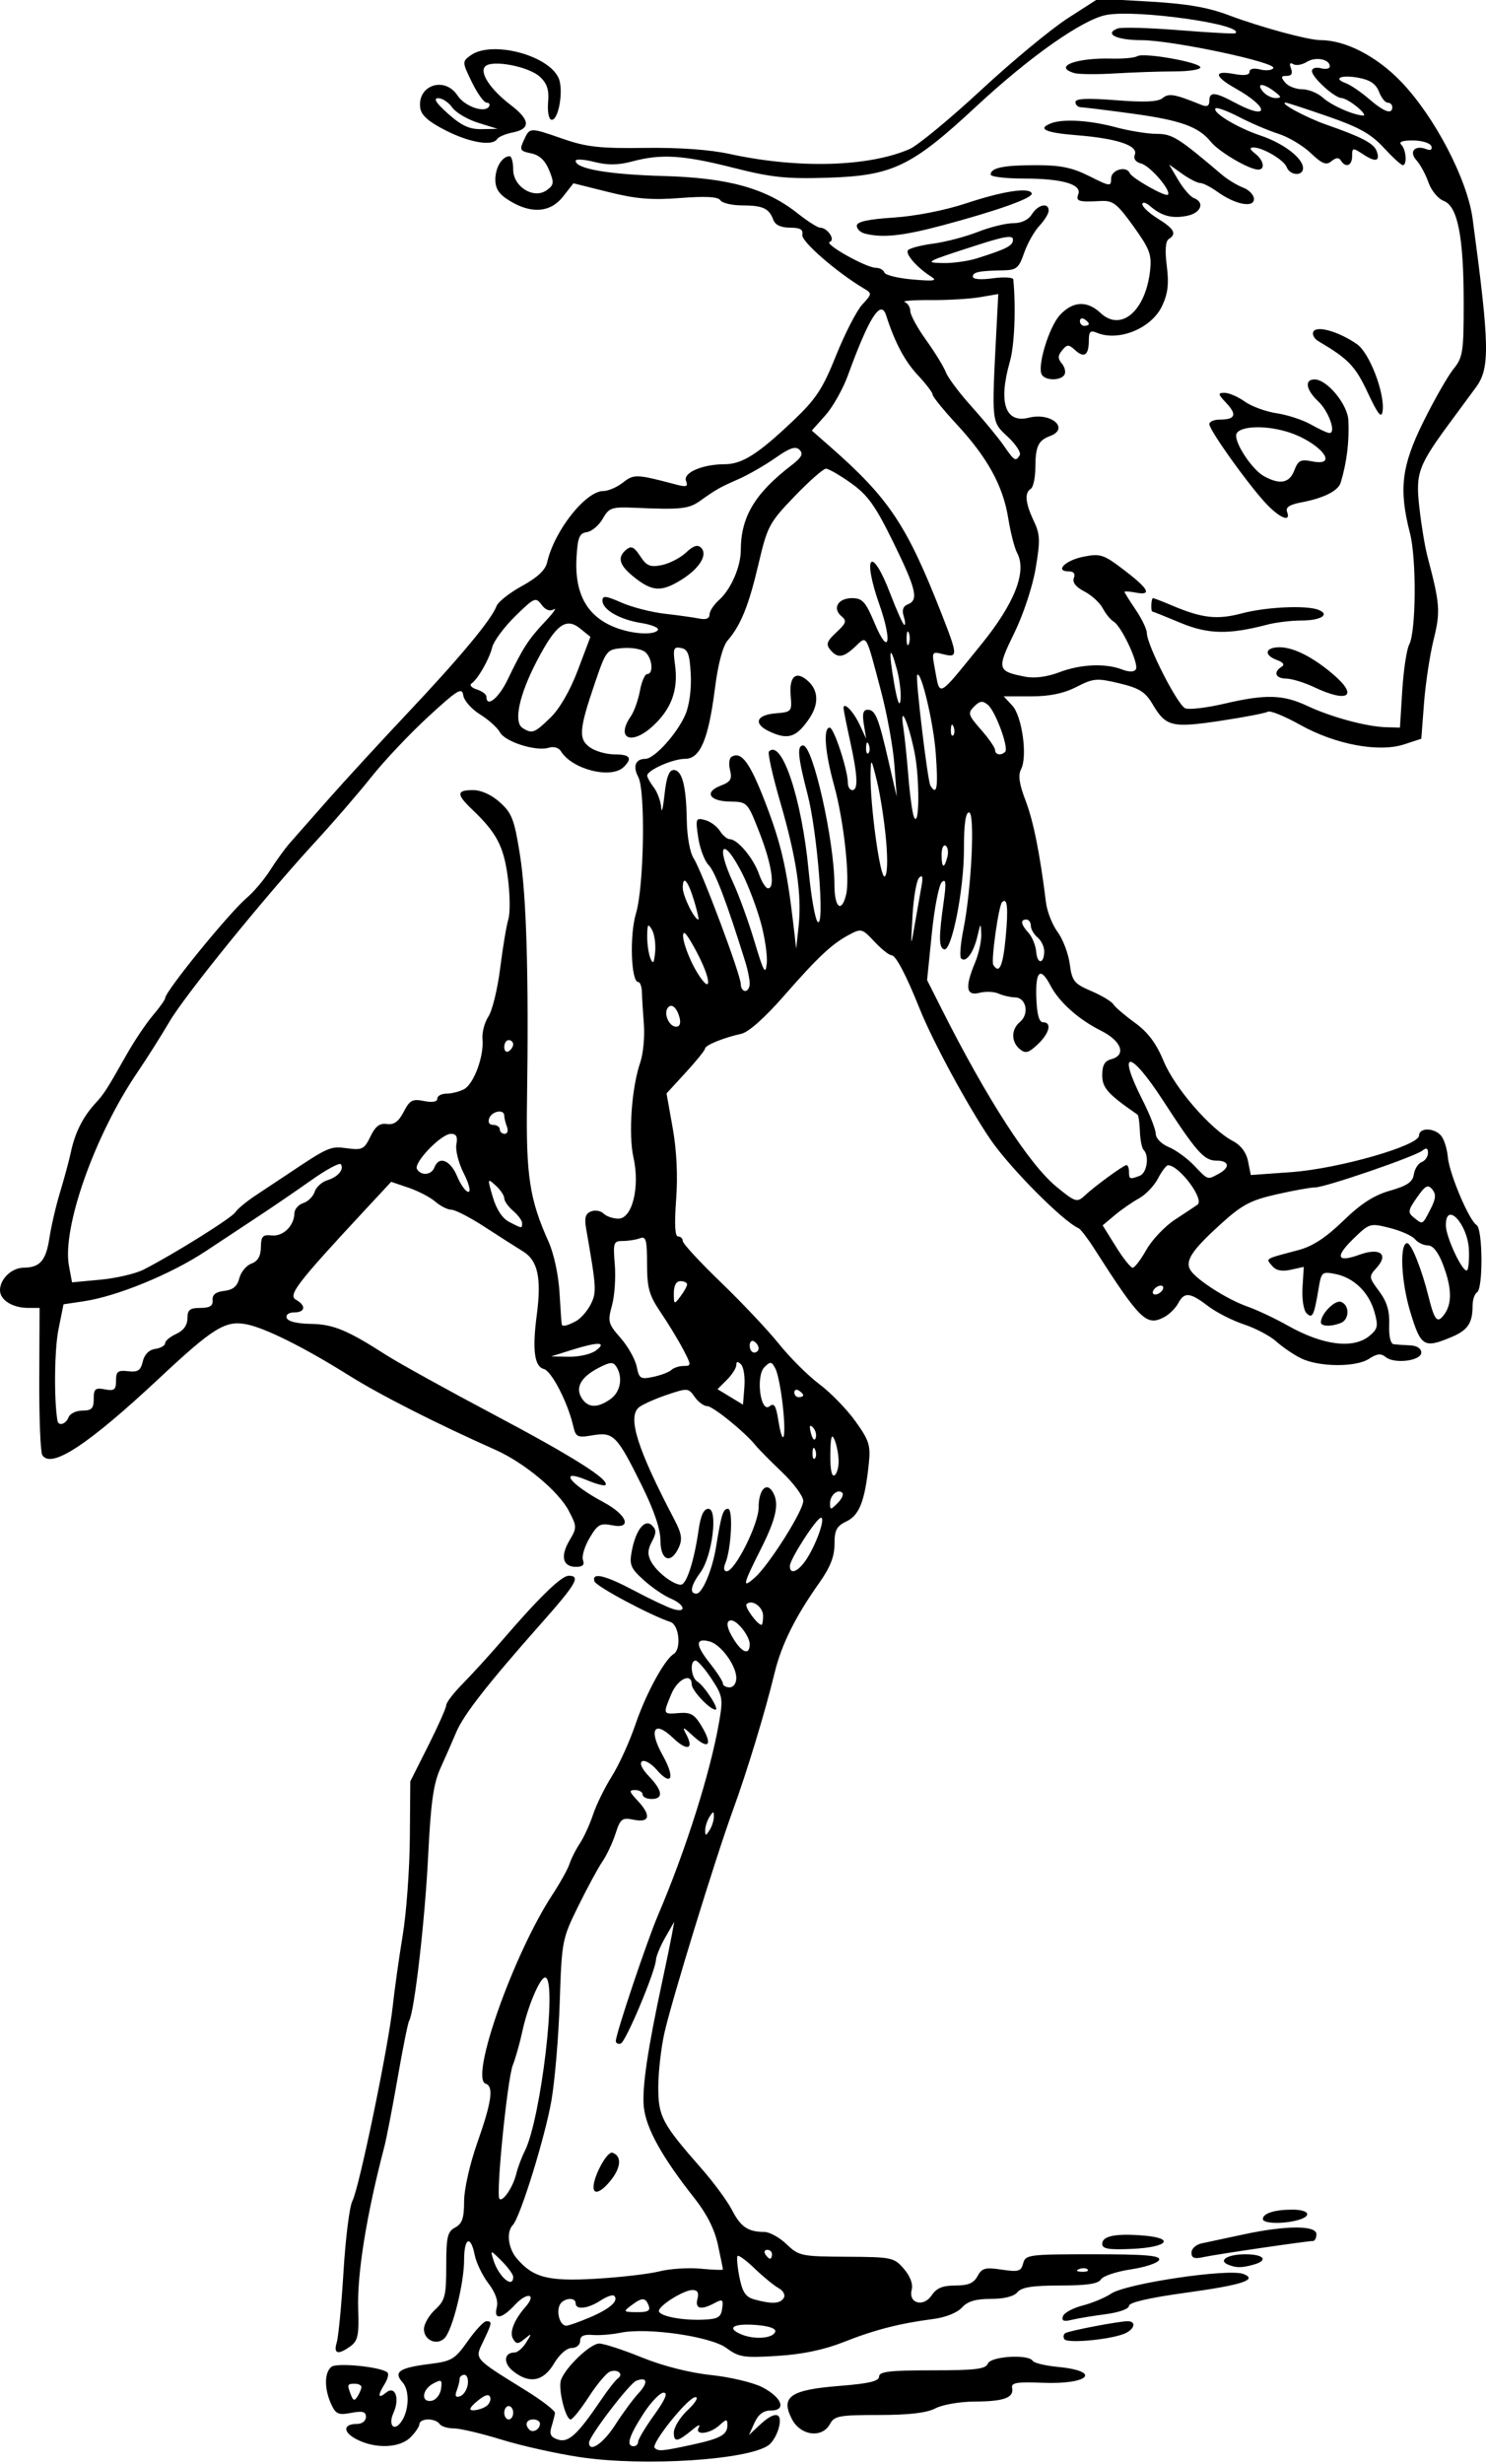
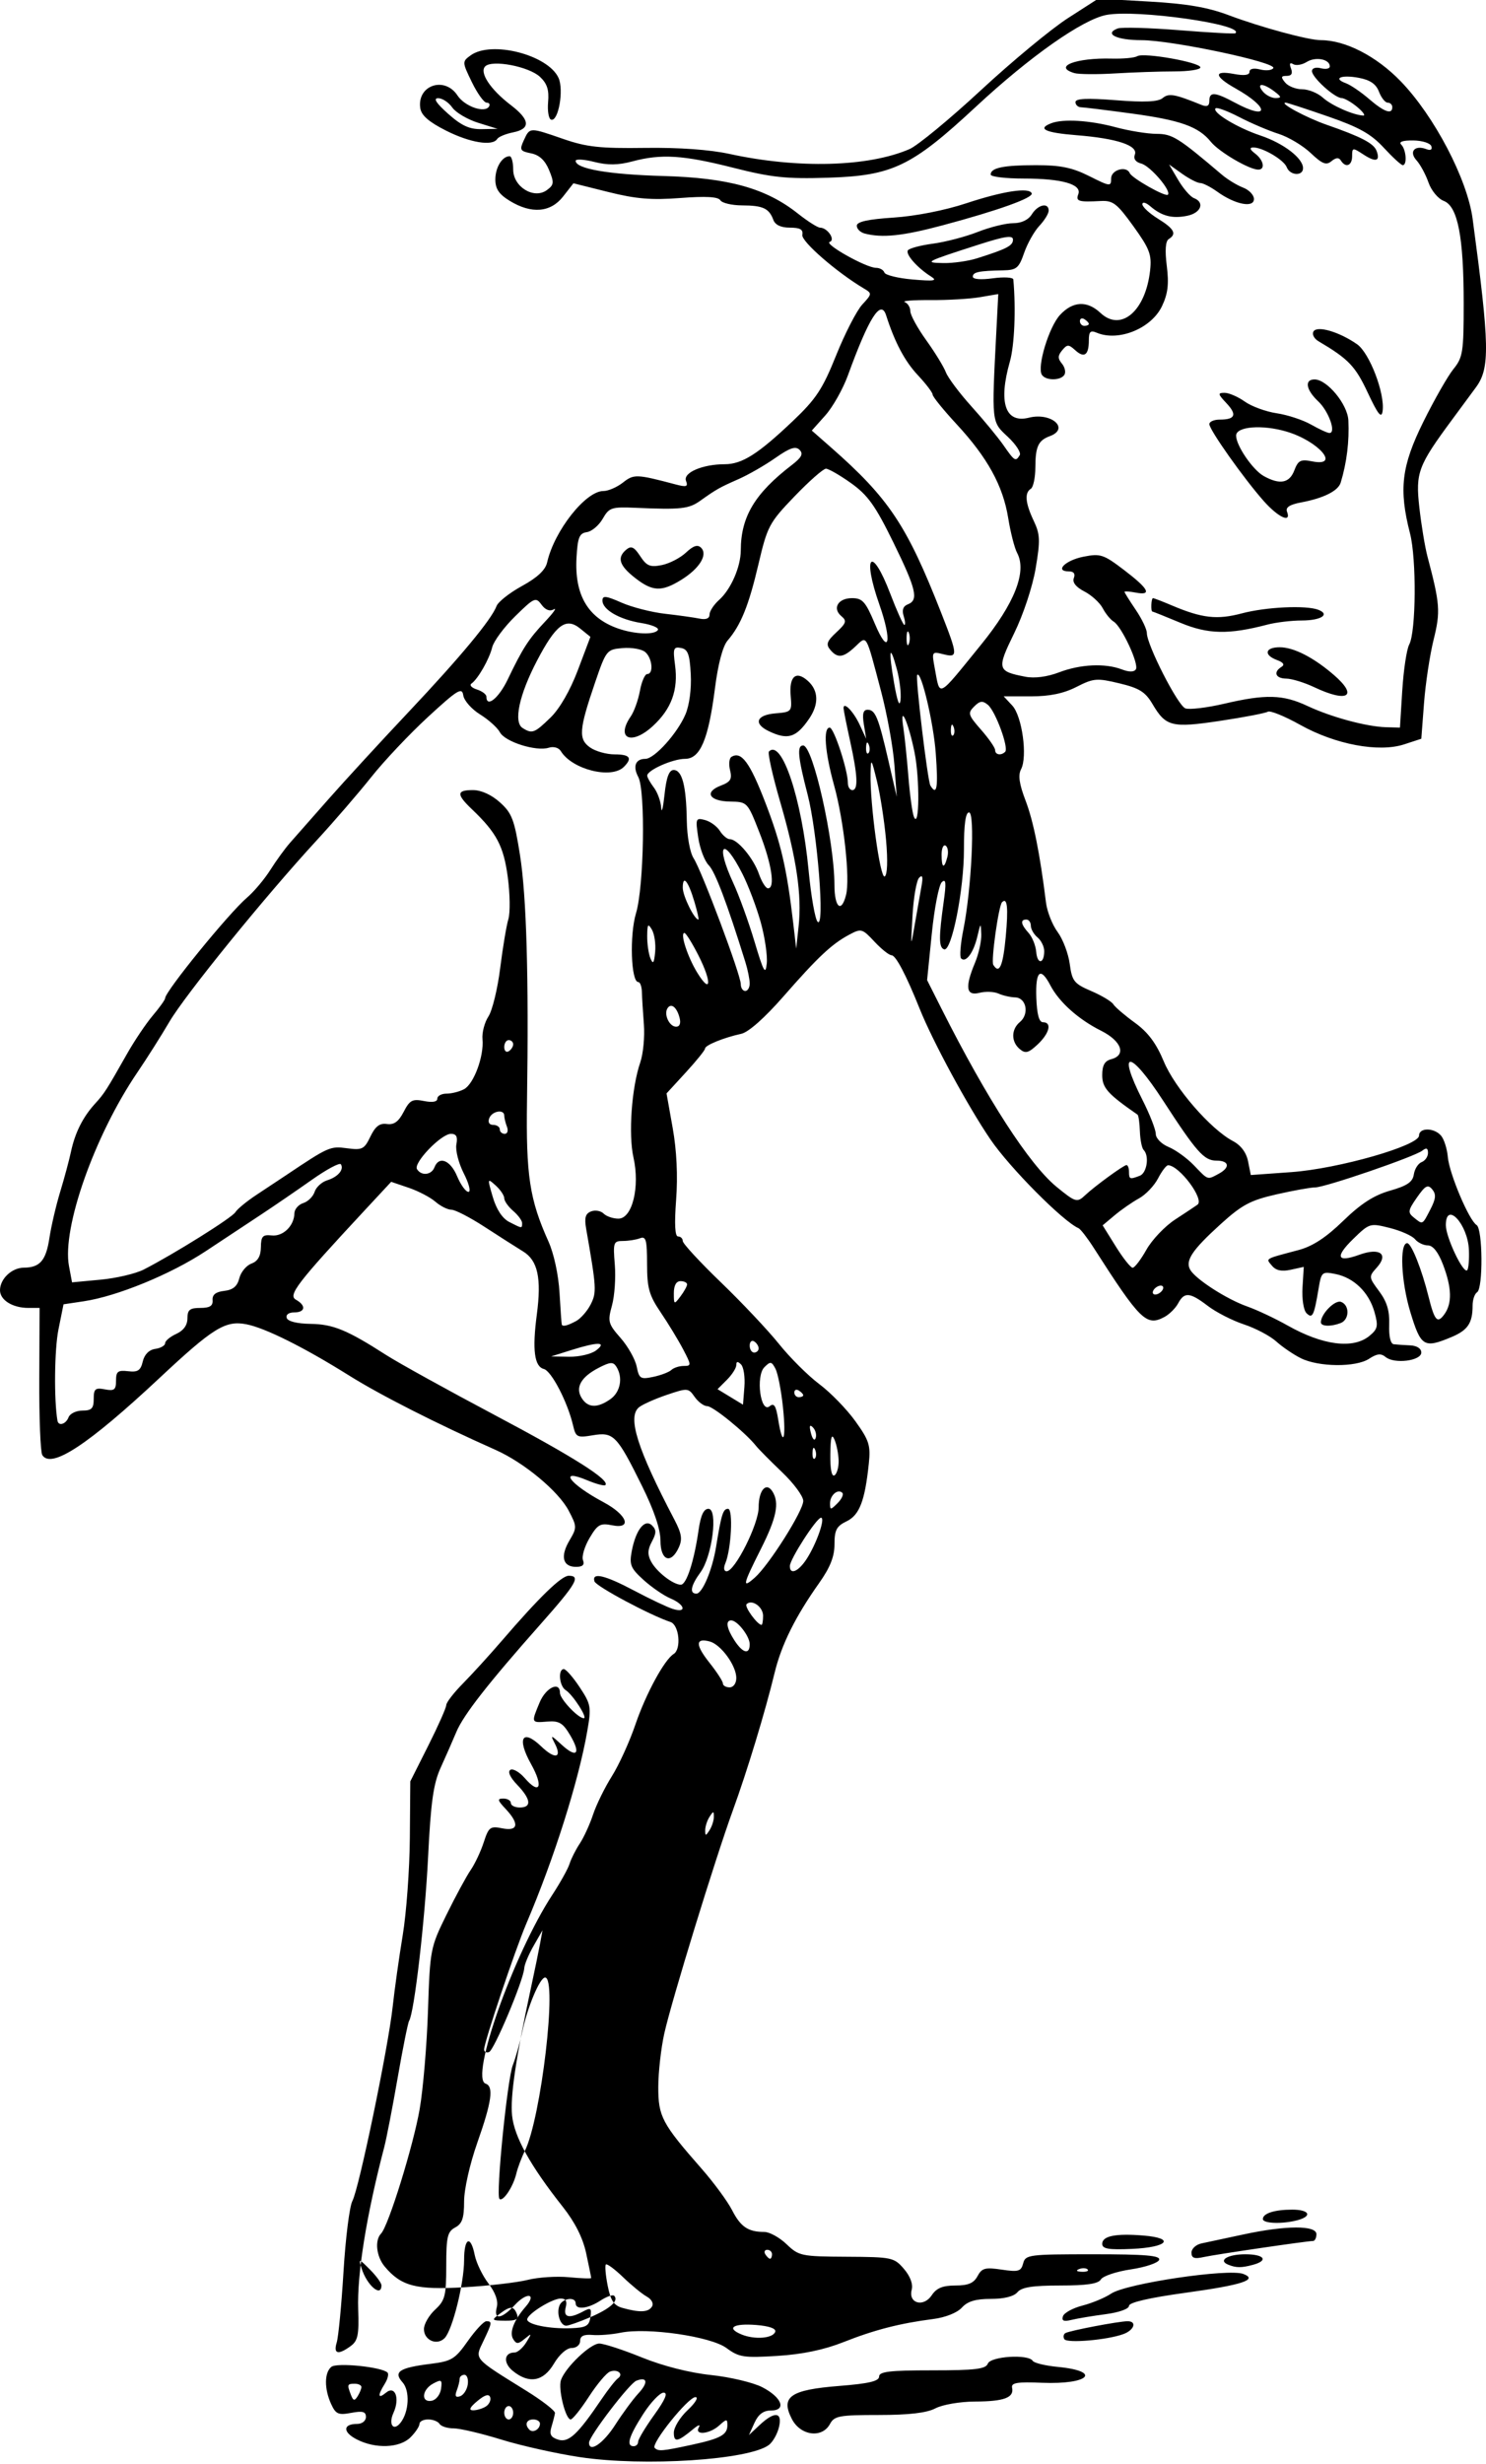
<svg xmlns="http://www.w3.org/2000/svg" xmlns:ns1="http://www.inkscape.org/namespaces/inkscape" xmlns:ns2="http://sodipodi.sourceforge.net/DTD/sodipodi-0.dtd" id="svg4176" version="1.1" ns1:version="0.91 r13725" width="312.188" height="517.5" viewBox="0 0 312.188 517.5" ns2:docname="ComicCharacter56.svg">
  <defs id="defs4180" />
  <ns2:namedview pagecolor="#ffffff" bordercolor="#666666" borderopacity="1" objecttolerance="10" gridtolerance="10" guidetolerance="10" ns1:pageopacity="0" ns1:pageshadow="2" ns1:window-width="1600" ns1:window-height="837" id="namedview4178" showgrid="false" ns1:zoom="1.294686" ns1:cx="156.09375" ns1:cy="258.75" ns1:window-x="-8" ns1:window-y="-8" ns1:window-maximized="1" ns1:current-layer="svg4176" />
-   <path style="fill:#000000" d="m 121.875,516.048 c -4.898,-0.731 -12.343,-2.391 -16.543,-3.689 C 101.131,511.062 96.621,510 95.309,510 c -1.312,0 -2.646,-0.422 -2.965,-0.938 -0.319,-0.516 -1.398,-0.938 -2.399,-0.938 -1.001,0 -1.82,0.422 -1.82,0.938 0,0.516 -0.844,1.781 -1.875,2.812 -2.277,2.277 -7.379,2.471 -11.327,0.429 -2.968,-1.535 -2.898,-3.241 0.133,-3.241 1.016,0 1.82,-0.64 1.82,-1.449 0,-1.132 -0.678,-1.322 -3.099,-0.867 -2.704,0.507 -3.242,0.268 -4.219,-1.877 -1.451,-3.184 -1.428,-6.576 0.052,-7.786 1.159,-0.947 10.616,0.016 11.802,1.202 0.302,0.302 0.038,1.368 -0.587,2.369 -1.54,2.467 -1.43,3.256 0.259,1.854 1.931,-1.603 2.967,1.182 1.576,4.236 -1.11,2.436 -0.013,3.968 1.484,2.073 1.79,-2.266 2.013,-6.716 0.425,-8.484 -1.984,-2.21 -0.688,-3.063 5.899,-3.886 4.42,-0.552 5.136,-0.99 7.805,-4.778 1.616,-2.293 3.37,-4.17 3.896,-4.17 1.272,0 1.225,0.311 -0.632,4.205 -1.836,3.849 -2.201,3.428 9.026,10.397 3.386,2.101 6.099,4.211 6.03,4.688 -0.07,0.477 -0.404,1.782 -0.742,2.9 -0.473,1.563 -0.145,2.183 1.417,2.679 2.187,0.694 4.099,-1.087 9.086,-8.463 1.395,-2.062 2.949,-4.043 3.455,-4.402 1.281,-0.909 -0.062,-2.035 -1.684,-1.412 -0.733,0.281 -2.72,2.654 -4.417,5.272 -1.697,2.619 -3.416,4.761 -3.82,4.761 -1.086,0 -2.675,-6.449 -2.038,-8.273 0.93,-2.666 6.173,-7.664 8.039,-7.664 0.973,0 5.004,1.313 8.957,2.919 4.416,1.793 10.015,3.217 14.521,3.693 4.033,0.426 8.885,1.579 10.781,2.563 4.148,2.151 5.151,4.888 1.792,4.888 -1.559,0 -2.626,0.801 -3.433,2.578 l -1.171,2.578 2.252,-2.109 c 3.159,-2.958 4.837,-2.764 4.057,0.469 -0.342,1.418 -1.287,3.087 -2.1,3.709 -4.127,3.157 -26.177,4.588 -39.669,2.574 z m 23.438,-2.596 c 6.072,-1.313 7.5,-2.098 7.5,-4.121 0,-1.35 -0.168,-1.344 -1.714,0.055 -2.037,1.844 -5.299,2.134 -4.273,0.38 0.377,-0.645 -0.126,-0.498 -1.117,0.326 -3.352,2.787 -4.146,2.941 -4.146,0.808 0,-1.113 1.31,-3.247 2.912,-4.743 1.615,-1.509 2.34,-2.72 1.628,-2.72 -1.529,0 -9.412,9.815 -8.565,10.663 0.76,0.76 1.577,0.692 7.775,-0.648 z m -16.086,-4.158 c 1.573,-2.451 3.769,-5.432 4.88,-6.624 2.131,-2.288 1.925,-3.578 -0.427,-2.675 -1.444,0.554 -9.929,11.668 -9.929,13.006 0,2.205 2.976,0.191 5.477,-3.707 z m 4.836,3.521 c 0,-0.514 1.516,-3.046 3.369,-5.625 2.35,-3.271 2.947,-4.69 1.973,-4.69 -0.768,0 -2.706,2.041 -4.307,4.535 -3.003,4.679 -3.601,6.715 -1.973,6.715 0.516,0 0.938,-0.421 0.938,-0.935 z m -20.625,-3.808 c 0,-0.485 -0.633,-0.882 -1.406,-0.882 -1.45,0 -1.863,1.106 -0.807,2.162 0.749,0.749 2.213,-0.098 2.213,-1.28 z m -5.625,-2.288 c 0,-0.773 -0.422,-1.406 -0.938,-1.406 -0.516,0 -0.938,0.633 -0.938,1.406 0,0.773 0.422,1.406 0.938,1.406 0.516,0 0.938,-0.633 0.938,-1.406 z m -5.745,-1.312 c 0.707,-0.448 1.117,-1.323 0.91,-1.944 -0.256,-0.768 -1.117,-0.513 -2.692,0.798 -1.585,1.319 -1.872,1.932 -0.91,1.944 0.773,0.009 1.985,-0.35 2.692,-0.798 z m -26.144,-4.078 c 0.008,-0.387 -0.618,-0.703 -1.392,-0.703 -1.588,0 -1.644,0.164 -0.807,2.346 0.478,1.246 0.76,1.309 1.392,0.311 0.436,-0.688 0.799,-1.567 0.807,-1.954 z m 16.73,0.386 c 0.275,-1.936 0.097,-2.059 -1.641,-1.129 -2.393,1.281 -2.631,4.057 -0.309,3.615 0.902,-0.172 1.78,-1.29 1.95,-2.485 z m 5.615,-0.928 c 0.165,-1.12 -0.152,-2.036 -0.703,-2.036 -0.551,0 -1.003,0.387 -1.003,0.861 0,0.473 -0.278,1.586 -0.618,2.472 -0.434,1.131 -0.224,1.481 0.703,1.175 0.727,-0.24 1.456,-1.352 1.621,-2.472 z m 68.094,7.254 c -2.42,-4.681 -0.337,-6.137 9.947,-6.951 6.221,-0.492 8.378,-0.999 8.378,-1.97 0,-1.044 2.241,-1.307 11.15,-1.307 9.046,0 11.252,-0.265 11.689,-1.406 0.594,-1.548 8.531,-2.045 9.43,-0.59 0.277,0.449 2.632,1.021 5.232,1.271 9.421,0.905 6.631,3.743 -3.282,3.338 -5.249,-0.215 -6.506,-0.004 -6.279,1.052 0.445,2.071 -1.701,2.868 -7.784,2.89 -3.127,0.011 -6.817,0.642 -8.31,1.421 -1.852,0.966 -5.552,1.4 -11.92,1.4 -8.275,0 -9.339,0.195 -10.238,1.875 -1.649,3.082 -6.19,2.502 -8.013,-1.023 z m -58.595,-10.075 c -2.096,-1.697 -1.902,-3.902 0.344,-3.902 0.619,0 1.717,-0.949 2.439,-2.109 1.22,-1.96 1.198,-2.014 -0.315,-0.763 -1.379,1.14 -1.751,1.148 -2.429,0.051 -0.845,-1.367 0.161,-3.973 2.621,-6.793 2.395,-2.745 0.306,-3.139 -2.217,-0.418 -2.83,3.052 -4.564,3.289 -3.842,0.526 0.34,-1.299 -0.281,-3.064 -1.758,-5 -1.256,-1.646 -2.55,-4.329 -2.877,-5.961 C 98.876,469.3 97.5,469.949 97.5,474.647 c 0,4.906 -2.459,14.752 -4.096,16.403 -1.621,1.635 -4.342,0.443 -4.342,-1.902 0,-1.046 1.055,-2.879 2.344,-4.074 2.099,-1.946 2.344,-2.907 2.344,-9.215 0,-6.084 0.255,-7.18 1.875,-8.046 1.472,-0.788 1.875,-1.963 1.875,-5.469 0,-2.557 1.194,-7.851 2.794,-12.389 3.014,-8.547 3.465,-11.775 1.725,-12.355 -3.357,-1.119 5.842,-27.16 13.998,-39.623 1.684,-2.574 3.324,-5.527 3.645,-6.562 0.321,-1.036 1.282,-2.938 2.135,-4.227 0.854,-1.289 2.111,-4.031 2.794,-6.094 0.683,-2.062 2.465,-5.691 3.959,-8.064 1.494,-2.373 3.719,-7.262 4.945,-10.864 2.177,-6.4 6.08,-13.593 8.03,-14.798 1.662,-1.027 1.158,-6.116 -0.665,-6.717 -4.267,-1.407 -15.662,-7.499 -15.975,-8.541 -0.594,-1.973 2.18,-1.32 8.397,1.975 3.265,1.731 6.886,3.447 8.047,3.813 3.014,0.953 2.621,-0.891 -0.469,-2.199 -1.418,-0.6 -3.967,-2.349 -5.663,-3.885 -2.702,-2.446 -3.01,-3.193 -2.483,-6.004 0.847,-4.516 2.747,-6.937 4.268,-5.437 0.934,0.921 0.927,1.605 -0.033,3.398 -0.903,1.687 -0.943,2.729 -0.161,4.19 1.156,2.159 4.62,4.853 6.242,4.853 1.192,0 2.791,-4.919 3.733,-11.484 0.443,-3.085 1.078,-4.453 2.068,-4.453 2.053,0 0.813,9.931 -1.662,13.321 -2.05,2.808 -2.376,4.491 -0.869,4.491 1.254,0 3.351,-4.987 4.139,-9.844 1.111,-6.844 1.465,-7.969 2.51,-7.969 1.111,0 0.682,8.488 -0.581,11.484 -0.4,0.95 -0.284,1.641 0.278,1.641 1.759,0 6.732,-9.913 6.732,-13.418 0,-3.613 1.58,-5.432 2.903,-3.343 1.504,2.375 0.873,5.507 -2.434,12.073 -3.824,7.594 -3.999,8.426 -1.264,6.005 2.977,-2.635 10.17,-14.02 10.17,-16.096 0,-0.987 -2.004,-3.704 -4.453,-6.037 -2.449,-2.334 -4.917,-4.827 -5.485,-5.542 -2.212,-2.784 -9.031,-8.33 -10.241,-8.33 -0.702,0 -1.89,-0.875 -2.639,-1.945 -1.325,-1.891 -1.488,-1.902 -5.89,-0.408 -2.49,0.845 -5.105,2.017 -5.812,2.603 -2.46,2.041 -0.351,8.723 7.442,23.577 1.53,2.917 1.721,4.119 0.928,5.859 -1.641,3.601 -3.85,2.768 -3.85,-1.452 0,-2.381 -1.344,-6.356 -3.881,-11.484 -5.254,-10.618 -5.981,-11.365 -10.335,-10.629 -3.292,0.556 -3.563,0.421 -4.142,-2.059 -1.144,-4.902 -4.534,-11.444 -6.147,-11.866 -1.991,-0.521 -2.444,-4.037 -1.471,-11.413 1.015,-7.684 0.207,-11.386 -2.896,-13.28 -1.394,-0.851 -5.026,-3.168 -8.071,-5.149 -3.045,-1.981 -6.182,-3.602 -6.971,-3.602 -0.789,0 -2.305,-0.757 -3.369,-1.683 -1.064,-0.926 -3.59,-2.245 -5.612,-2.931 l -3.677,-1.248 -5.698,6.129 c -14.043,15.104 -16.019,17.674 -14.319,18.625 2.191,1.226 1.994,2.672 -0.363,2.672 -1.147,0 -1.791,0.484 -1.561,1.172 0.239,0.713 2.196,1.196 5,1.234 4.737,0.064 7.7,1.282 15.853,6.519 2.581,1.658 12.821,7.322 22.754,12.587 16.578,8.786 24.37,13.714 23.329,14.754 -0.224,0.224 -1.929,-0.229 -3.79,-1.006 -6.259,-2.615 -3.731,0.788 3.424,4.609 4.95,2.644 6.083,5.694 1.797,4.837 -2.503,-0.501 -3.063,-0.185 -4.752,2.679 -1.053,1.785 -1.673,3.878 -1.376,4.65 0.375,0.977 -0.071,1.404 -1.466,1.404 -2.794,0 -3.347,-2.207 -1.385,-5.528 1.601,-2.709 1.595,-2.94 -0.153,-6.273 -2.145,-4.091 -9.388,-10.107 -15.366,-12.765 C 91.707,298.987 79.881,292.984 73.319,288.872 63.888,282.961 55.681,278.872 51.731,278.116 47.349,277.278 44.759,278.88 33.574,289.348 18.502,303.454 10.725,308.568 8.883,305.587 8.499,304.967 8.215,297.761 8.251,289.573 l 0.065,-14.886 -2.345,0 C 2.64,274.688 0,273.045 0,270.971 c 0,-2.374 2.469,-4.718 4.989,-4.736 3.406,-0.024 4.669,-1.484 5.391,-6.232 0.379,-2.494 1.397,-6.855 2.261,-9.691 0.864,-2.836 1.886,-6.633 2.27,-8.438 0.845,-3.967 2.494,-7.263 5.025,-10.043 2,-2.197 2.357,-2.753 6.784,-10.562 1.547,-2.729 3.973,-6.331 5.391,-8.005 1.418,-1.674 2.578,-3.301 2.578,-3.615 0,-1.432 13.371,-17.856 17.197,-21.124 1.466,-1.252 3.67,-3.868 4.898,-5.813 1.228,-1.945 3.092,-4.511 4.142,-5.703 1.05,-1.191 4.699,-5.33 8.108,-9.198 3.41,-3.867 10.972,-12.094 16.804,-18.281 10.893,-11.555 17.404,-19.393 18.479,-22.245 0.336,-0.891 2.745,-2.789 5.354,-4.219 3.219,-1.764 4.912,-3.352 5.27,-4.942 1.488,-6.625 8.087,-15 11.818,-15 1.019,0 2.87,-0.799 4.112,-1.776 2.296,-1.806 2.84,-1.786 11.083,0.396 2.267,0.6 2.636,0.472 2.166,-0.751 -0.659,-1.717 3.466,-3.491 8.132,-3.497 3.649,-0.005 6.993,-2.123 14.296,-9.056 4.911,-4.662 6.261,-6.708 9.121,-13.828 1.846,-4.596 4.314,-9.391 5.486,-10.657 2.065,-2.232 2.076,-2.333 0.343,-3.363 -5.713,-3.396 -13.183,-9.893 -12.938,-11.252 0.206,-1.142 -0.454,-1.529 -2.608,-1.529 -1.89,0 -3.091,-0.565 -3.488,-1.641 -0.893,-2.42 -2.18,-3.017 -6.546,-3.033 -2.161,-0.008 -4.225,-0.494 -4.588,-1.08 -0.455,-0.737 -3.043,-0.882 -8.385,-0.472 -6.061,0.466 -9.316,0.197 -15.099,-1.248 l -7.373,-1.842 -2.178,2.783 c -2.633,3.365 -6.631,3.693 -11.183,0.918 -2.276,-1.388 -3.047,-2.525 -3.047,-4.496 0,-2.542 1.44,-4.889 3,-4.889 0.412,0 0.75,1.255 0.75,2.788 0,3.646 4.358,6.313 7.073,4.328 1.509,-1.104 1.56,-1.57 0.458,-4.229 -0.843,-2.036 -2.05,-3.151 -3.785,-3.498 -2.31,-0.462 -2.45,-0.718 -1.506,-2.755 1.268,-2.736 1.142,-2.732 8.336,-0.243 4.85,1.678 7.721,1.99 17.08,1.859 7.16,-0.1 13.636,0.362 17.812,1.272 14.359,3.128 29.111,2.731 37.787,-1.017 1.705,-0.736 8.455,-6.302 15,-12.368 6.545,-6.066 14.769,-12.875 18.275,-15.13 l 6.374,-4.102 10.723,0.612 c 7.907,0.452 12.299,1.206 16.727,2.873 6.686,2.517 16.705,5.233 19.301,5.233 5.161,0 11.677,3.347 16.784,8.621 7.053,7.283 14.003,20.556 15.121,28.879 3.576,26.619 3.671,31.369 0.704,35.406 -1.16,1.579 -3.375,4.582 -4.922,6.672 -7.249,9.798 -7.789,11.232 -6.976,18.524 0.411,3.683 1.177,8.323 1.703,10.312 2.644,10.002 2.763,11.591 1.302,17.479 -0.795,3.204 -1.704,9.2 -2.018,13.325 l -0.572,7.5 -3.602,1.177 c -5.337,1.743 -14.462,0.031 -21.849,-4.1 -3.252,-1.819 -6.313,-3.059 -6.802,-2.756 -0.489,0.302 -4.981,1.164 -9.981,1.915 -10.195,1.53 -11.436,1.223 -14.238,-3.526 -1.507,-2.555 -2.773,-3.346 -6.964,-4.351 -4.736,-1.136 -5.414,-1.079 -9.009,0.754 -2.696,1.375 -5.634,1.983 -9.586,1.983 l -5.699,0 1.797,1.929 c 2.07,2.222 3.243,10.736 1.844,13.386 -0.65,1.231 -0.38,3.101 0.946,6.562 1.658,4.328 3.017,11.107 4.296,21.428 0.236,1.904 1.335,4.687 2.442,6.184 1.107,1.497 2.253,4.516 2.547,6.707 0.485,3.613 0.906,4.145 4.514,5.691 2.189,0.938 4.279,2.191 4.645,2.783 0.366,0.592 2.402,2.334 4.523,3.871 2.764,2.002 4.488,4.31 6.081,8.141 2.328,5.598 9.843,14.249 14.515,16.709 1.676,0.882 2.816,2.406 3.186,4.257 l 0.576,2.882 8.533,-0.614 c 9.881,-0.711 26.814,-5.557 26.814,-7.674 0,-1.717 3.209,-1.682 4.647,0.05 0.619,0.746 1.249,2.75 1.398,4.453 0.307,3.499 4.451,13.301 6.038,14.281 1.306,0.807 1.398,13.328 0.105,14.127 -0.516,0.319 -0.938,1.575 -0.938,2.791 0,3.681 -1.009,5.182 -4.447,6.619 -5.784,2.417 -6.421,2.028 -8.637,-5.268 -1.937,-6.379 -2.305,-14.455 -0.657,-14.455 0.868,0 3.043,5.434 4.469,11.168 1.275,5.124 1.86,5.793 3.321,3.795 1.679,-2.296 1.594,-5.597 -0.27,-10.478 -0.995,-2.605 -2.107,-4.016 -3.166,-4.016 -0.898,0 -2.119,-0.586 -2.713,-1.302 -0.594,-0.716 -2.978,-1.78 -5.297,-2.364 -4.141,-1.043 -4.277,-1.003 -7.622,2.246 -3.963,3.849 -3.51,5.095 1.23,3.381 4.322,-1.563 6.225,-0.137 3.636,2.724 -1.693,1.871 -1.681,1.987 0.52,4.944 1.64,2.204 2.214,4.112 2.109,7.012 -0.089,2.444 0.281,4.036 0.956,4.117 0.605,0.073 2.155,0.178 3.444,0.234 1.413,0.061 2.344,0.66 2.344,1.508 0,1.752 -5.664,2.461 -7.498,0.939 -0.971,-0.806 -1.815,-0.715 -3.478,0.375 -2.772,1.816 -10.575,1.748 -14.336,-0.126 -1.547,-0.771 -3.867,-2.352 -5.156,-3.514 -1.289,-1.162 -4.338,-2.772 -6.775,-3.579 -2.437,-0.806 -5.852,-2.55 -7.588,-3.874 -3.794,-2.894 -4.943,-2.996 -6.25,-0.555 -0.546,1.019 -1.842,2.308 -2.881,2.864 -3.782,2.024 -5.068,0.767 -14.885,-14.562 -1.321,-2.062 -2.745,-3.9 -3.165,-4.083 -3.259,-1.42 -14.463,-12.707 -18.503,-18.64 -4.758,-6.987 -12.106,-20.55 -14.864,-27.433 -2.842,-7.095 -5.024,-11.25 -5.909,-11.25 -0.51,0 -2.13,-1.287 -3.599,-2.861 -2.562,-2.743 -2.781,-2.803 -5.298,-1.456 -3.69,1.975 -6.539,4.65 -13.851,13.003 -3.914,4.471 -7.318,7.485 -8.823,7.811 -3.651,0.791 -7.607,2.398 -7.607,3.091 0,0.335 -1.822,2.595 -4.049,5.02 l -4.049,4.411 1.298,7.288 c 0.835,4.688 1.092,10.047 0.719,15.022 -0.386,5.154 -0.25,7.734 0.408,7.734 0.543,0 0.986,0.43 0.986,0.957 0,0.526 3.604,4.428 8.009,8.672 4.405,4.243 9.897,10.068 12.204,12.944 2.307,2.876 6.122,6.673 8.478,8.438 2.355,1.765 5.76,5.265 7.566,7.779 2.902,4.039 3.231,5.075 2.829,8.906 -0.822,7.847 -1.968,10.821 -4.669,12.122 -2.109,1.015 -2.542,1.835 -2.542,4.816 0,2.586 -0.904,4.87 -3.227,8.152 -5.009,7.078 -7.918,12.94 -9.348,18.838 -1.993,8.221 -5.751,20.596 -8.774,28.895 -3.709,10.182 -12.857,39.934 -14.398,46.826 -0.691,3.094 -1.263,8.156 -1.269,11.25 -0.014,6.23 0.755,7.681 9.116,17.208 2.554,2.911 5.429,6.822 6.388,8.692 1.803,3.514 3.366,4.569 6.771,4.569 1.09,0 3.193,1.16 4.674,2.578 2.581,2.471 3.103,2.58 12.6,2.631 9.527,0.051 9.989,0.148 12.047,2.54 1.333,1.549 1.952,3.205 1.642,4.389 -0.751,2.873 2.485,3.757 4.215,1.151 0.999,-1.505 2.297,-2.039 4.957,-2.039 2.7,0 3.867,-0.493 4.656,-1.969 0.909,-1.698 1.606,-1.886 5.07,-1.367 3.523,0.528 4.077,0.367 4.516,-1.312 0.476,-1.822 1.191,-1.915 14.729,-1.915 10.964,0 14.14,0.269 13.841,1.172 -0.213,0.645 -2.885,1.545 -5.938,2.002 -3.053,0.456 -5.887,1.406 -6.3,2.109 -0.538,0.919 -2.952,1.28 -8.557,1.28 -5.796,0 -8.108,0.362 -8.974,1.406 -0.736,0.887 -2.803,1.406 -5.594,1.406 -3.204,0 -4.886,0.507 -6.087,1.834 -0.977,1.079 -3.448,2.063 -6.005,2.39 -6.993,0.896 -12.371,2.279 -18.861,4.851 -4.081,1.618 -8.643,2.569 -13.883,2.896 -7.074,0.441 -8.075,0.287 -10.691,-1.647 -3.311,-2.448 -16.637,-4.373 -22.274,-3.218 -1.828,0.374 -4.483,0.584 -5.901,0.466 -1.812,-0.151 -2.578,0.224 -2.578,1.262 0,0.826 -0.785,1.477 -1.782,1.477 -1.043,0 -2.585,1.361 -3.718,3.281 -2.225,3.772 -5.207,4.312 -8.607,1.558 z m 55.097,-8.257 c 0.221,-0.673 -1.27,-1.203 -3.993,-1.419 -4.838,-0.385 -6.398,0.628 -3.071,1.994 2.762,1.134 6.607,0.821 7.065,-0.574 z m -38.826,-3.067 c 4.155,-1.781 6.02,-3.457 4.992,-4.486 -0.293,-0.293 -1.586,0.157 -2.873,1 -2.624,1.72 -5.218,2.016 -5.218,0.596 0,-1.479 -2.812,-1.092 -3.411,0.469 -0.653,1.701 0.2,4.219 1.429,4.219 0.489,0 2.776,-0.809 5.082,-1.797 z m 27.678,-1.791 c 0.273,-1.925 0.086,-2.063 -1.579,-1.172 -2.884,1.544 -4.164,1.238 -3.615,-0.865 0.345,-1.319 0.03,-1.873 -1.063,-1.869 -1.767,0.008 -6.784,3.093 -7.021,4.32 -0.211,1.092 4.603,2.091 9.218,1.913 3.161,-0.122 3.799,-0.488 4.059,-2.327 z m -15.439,-0.63 c -0.675,-1.76 -1.38,-1.766 -3.675,-0.03 -1.723,1.303 -1.659,1.378 1.198,1.406 2.304,0.023 2.89,-0.303 2.478,-1.376 z m 28.364,-1.583 c 0.402,-0.65 -0.054,-1.528 -1.094,-2.109 -0.98,-0.548 -3.22,-2.381 -4.977,-4.074 -1.757,-1.693 -3.381,-2.891 -3.61,-2.663 -0.229,0.229 -0.057,2.23 0.382,4.447 0.624,3.154 1.303,4.173 3.119,4.678 3.627,1.01 5.433,0.928 6.18,-0.28 z m -56.828,-4.469 c 0,-0.492 -1.087,-1.982 -2.416,-3.311 -2.364,-2.364 -2.402,-2.37 -1.76,-0.277 1.096,3.573 4.177,6.22 4.177,3.588 z m 30.726,-1.146 c 2.204,-0.553 6.106,-0.804 8.672,-0.558 2.566,0.247 4.665,0.32 4.665,0.163 0,-0.157 -0.471,-2.481 -1.047,-5.166 -0.698,-3.253 -2.34,-6.517 -4.922,-9.784 -6.827,-8.638 -10.199,-14.71 -10.65,-19.177 -0.404,-4.004 0.785,-12.056 3.947,-26.719 0.778,-3.609 1.648,-7.828 1.932,-9.375 l 0.517,-2.812 -1.88,3.281 c -1.034,1.805 -1.915,3.914 -1.958,4.688 -0.137,2.503 -6.344,17.27 -7.407,17.625 -0.567,0.189 -1.031,-0.059 -1.031,-0.553 0,-1.498 6.528,-20.948 8.877,-26.447 5.828,-13.646 10.994,-29.969 12.812,-40.483 0.864,-4.994 0.763,-5.566 -1.602,-9.141 -1.388,-2.097 -2.889,-3.813 -3.337,-3.813 -1.265,0 -0.956,3.567 0.381,4.407 1.504,0.944 4.704,5.906 3.81,5.906 -1.197,0 -5.004,-4.047 -5.004,-5.32 0,-2.527 -2.952,-1.138 -4.267,2.008 -1.801,4.31 -1.808,4.292 1.607,4.018 2.476,-0.199 3.267,0.271 4.8,2.853 2.328,3.922 1.405,4.941 -1.802,1.991 -2.254,-2.073 -2.378,-2.098 -1.436,-0.283 1.612,3.102 0.092,3.456 -2.828,0.658 -3.971,-3.804 -5.183,-1.737 -2.156,3.678 2.674,4.784 1.867,6.63 -1.304,2.983 -1.124,-1.293 -2.488,-2.076 -3.031,-1.74 -0.606,0.375 -0.053,1.585 1.433,3.137 2.9,3.027 3.099,4.768 0.546,4.768 -1.031,0 -1.875,-0.422 -1.875,-0.938 0,-0.516 -0.706,-0.938 -1.57,-0.938 -1.333,0 -1.262,0.327 0.469,2.17 2.942,3.132 2.659,4.751 -0.713,4.077 -2.52,-0.504 -2.846,-0.258 -3.88,2.93 -0.621,1.914 -1.855,4.535 -2.742,5.824 -0.887,1.289 -3.172,5.508 -5.077,9.375 -3.39,6.883 -3.472,7.308 -3.896,20.156 -0.238,7.219 -1.024,16.527 -1.747,20.686 -1.341,7.712 -6.56,24.532 -8.112,26.142 -1.376,1.429 -0.992,4.835 0.783,6.946 3.448,4.1 6.592,4.918 16.641,4.332 5.156,-0.301 11.178,-1 13.382,-1.553 z M 124.688,459.345 c 0,-2.341 2.885,-7.602 3.971,-7.24 1.954,0.651 1.848,3.021 -0.253,5.692 -2.023,2.572 -3.718,3.278 -3.718,1.548 z m 103.809,17.276 c -0.312,-0.312 -1.12,-0.345 -1.797,-0.074 -0.748,0.299 -0.526,0.521 0.566,0.566 0.988,0.041 1.542,-0.181 1.23,-0.492 z m -66.309,-3.184 c 0,-0.516 -0.447,-0.938 -0.993,-0.938 -0.546,0 -0.732,0.422 -0.413,0.938 0.319,0.516 0.765,0.938 0.993,0.938 0.227,0 0.413,-0.422 0.413,-0.938 z m -53.734,-16.875 c 0.308,-1.289 1.114,-3.445 1.791,-4.792 3.422,-6.803 6.898,-36.458 4.273,-36.458 -1.09,0 -3.67,6.114 -4.793,11.361 -0.51,2.381 -1.404,5.546 -1.987,7.031 -1.164,2.968 -3.6,27.308 -2.812,28.096 0.711,0.711 2.874,-2.502 3.527,-5.239 z m 41.518,-75 c 0,-1.25 -0.101,-1.25 -0.909,0 -0.5,0.773 -0.909,2.039 -0.909,2.812 0,1.25 0.101,1.25 0.909,0 0.5,-0.773 0.909,-2.039 0.909,-2.812 z m 4.716,-29.152 c 0,-2.615 -3.246,-7.06 -5.607,-7.677 -3.015,-0.789 -3.017,0.712 -0.005,4.503 1.539,1.937 2.799,3.886 2.799,4.33 0,0.445 0.633,0.809 1.406,0.809 0.803,0 1.406,-0.843 1.406,-1.965 z m 2.812,-7.102 c 0,-1.679 -2.586,-4.996 -3.895,-4.996 -1.231,0 -0.939,1.717 0.722,4.252 1.75,2.67 3.173,3.004 3.173,0.744 z m 2.812,-5.963 c 0,-1.89 -2.362,-3.546 -3.472,-2.436 -0.504,0.504 2.279,4.34 3.149,4.34 0.178,0 0.323,-0.857 0.323,-1.904 z m 9.119,-11.882 c 2.087,-3.185 4.026,-8.714 3.056,-8.714 -0.932,0 -6.55,8.714 -6.55,10.16 0,1.91 1.776,1.174 3.494,-1.446 z m 7.529,-13.942 c -0.923,-0.923 -2.585,0.494 -2.585,2.203 0,1.431 0.123,1.429 1.585,-0.033 0.872,-0.872 1.322,-1.848 1,-2.17 z m -0.776,-6.781 c -0.036,-1.388 -0.428,-3.367 -0.872,-4.398 -0.59,-1.373 -0.823,-0.544 -0.872,3.102 -0.041,3.094 0.289,4.758 0.872,4.398 0.516,-0.319 0.908,-1.715 0.872,-3.102 z m -4.919,-2.23 c -0.299,-0.748 -0.521,-0.526 -0.566,0.566 -0.041,0.988 0.181,1.542 0.492,1.23 0.312,-0.312 0.345,-1.12 0.074,-1.797 z m -0.482,-4.729 c -0.696,-0.696 -0.818,-0.33 -0.41,1.23 0.332,1.268 0.756,1.693 0.991,0.991 0.225,-0.676 -0.036,-1.675 -0.581,-2.22 z m -6.293,-4.236 c -0.363,-3.48 -1.07,-7.116 -1.572,-8.078 -0.814,-1.56 -1.067,-1.596 -2.327,-0.336 -1.868,1.868 -0.81,9.789 1.096,8.207 0.924,-0.766 1.332,-0.137 1.797,2.772 0.984,6.151 1.72,4.276 1.007,-2.565 z m -150.088,2.109 c 0.297,-0.773 1.608,-1.406 2.913,-1.406 1.935,0 2.373,-0.453 2.373,-2.453 0,-2.111 0.327,-2.391 2.344,-2.005 1.981,0.379 2.344,0.095 2.344,-1.833 0,-1.927 0.392,-2.234 2.532,-1.979 2.046,0.244 2.638,-0.148 3.085,-2.042 0.349,-1.479 1.318,-2.454 2.625,-2.643 1.139,-0.165 2.071,-0.701 2.071,-1.192 0,-0.491 1.055,-1.373 2.344,-1.96 1.528,-0.696 2.344,-1.831 2.344,-3.261 0,-1.793 0.494,-2.193 2.708,-2.193 2.004,0 2.674,-0.427 2.578,-1.641 -0.09,-1.134 0.666,-1.732 2.446,-1.937 1.845,-0.212 2.744,-0.965 3.167,-2.653 0.325,-1.296 1.47,-2.681 2.543,-3.079 1.348,-0.499 1.963,-1.563 1.989,-3.441 0.031,-2.299 0.382,-2.681 2.27,-2.474 2.386,0.262 4.719,-2.006 4.769,-4.635 0.016,-0.868 0.852,-1.838 1.857,-2.157 1.005,-0.319 2.081,-1.38 2.392,-2.359 0.311,-0.979 1.492,-2.068 2.626,-2.422 2.272,-0.709 3.591,-2.245 2.895,-3.371 -0.247,-0.4 -2.975,1.057 -6.063,3.236 -3.088,2.18 -7.848,5.439 -10.578,7.244 -2.73,1.805 -8.039,5.314 -11.797,7.798 -7.278,4.811 -18.561,9.442 -25.569,10.492 l -4.265,0.64 -1.068,5.301 c -0.845,4.195 -0.959,14.725 -0.208,19.129 0.21,1.229 1.774,0.757 2.334,-0.703 z M 128.229,293.853 c 2.125,-1.489 2.692,-4.567 1.256,-6.832 -0.66,-1.041 -1.301,-1.001 -3.689,0.234 -3.738,1.933 -4.983,4.134 -3.595,6.355 1.303,2.087 3.281,2.166 6.028,0.242 z m 27.456,-7.293 c -0.705,-0.705 -0.998,-0.668 -0.998,0.127 0,0.619 -0.887,2.012 -1.971,3.096 l -1.971,1.971 2.674,1.625 2.674,1.625 0.295,-3.723 c 0.162,-2.047 -0.154,-4.172 -0.703,-4.72 z m 13.065,6.464 c 0,-0.227 -0.422,-0.674 -0.938,-0.993 -0.516,-0.319 -0.938,-0.133 -0.938,0.413 0,0.546 0.422,0.993 0.938,0.993 0.516,0 0.938,-0.186 0.938,-0.413 z m -27.703,-5.31 c 0.49,-0.461 1.659,-0.839 2.597,-0.839 1.626,0 1.619,-0.166 -0.139,-3.516 -1.015,-1.934 -3.131,-5.414 -4.703,-7.734 -2.441,-3.604 -2.858,-5.087 -2.862,-10.178 -0.004,-5.048 -0.231,-5.873 -1.487,-5.391 -0.816,0.313 -2.432,0.569 -3.593,0.569 -1.974,0 -2.083,0.319 -1.699,4.956 0.226,2.726 -0.04,6.59 -0.592,8.587 -0.934,3.381 -0.809,3.853 1.814,6.84 1.549,1.765 3.067,4.461 3.374,5.991 0.51,2.55 0.8,2.731 3.477,2.168 1.606,-0.338 3.321,-0.992 3.811,-1.453 z m -15.835,-4.09 c 2.412,-1.825 0.426,-1.854 -5.211,-0.078 l -4.219,1.329 3.805,0.063 c 2.093,0.035 4.624,-0.557 5.625,-1.314 z m 34.164,-0.443 c 0,-0.485 -0.422,-1.143 -0.938,-1.462 -0.516,-0.319 -0.938,0.078 -0.938,0.882 0,0.804 0.422,1.462 0.938,1.462 0.516,0 0.938,-0.397 0.938,-0.882 z m 128.34,-2.633 c 1.734,-1.433 1.866,-2.065 1.043,-4.991 -1.164,-4.138 -4.319,-7.214 -8.194,-7.989 -2.821,-0.564 -2.964,-0.442 -3.544,3.032 -0.962,5.765 -1.294,6.44 -2.552,5.182 -0.609,-0.609 -0.978,-3.01 -0.83,-5.404 l 0.265,-4.309 -2.74,0.602 c -1.899,0.417 -3.106,0.161 -3.932,-0.835 -1.324,-1.595 -1.717,-1.362 5.581,-3.306 2.957,-0.788 5.761,-2.621 9.375,-6.129 3.726,-3.617 6.456,-5.376 9.844,-6.342 3.605,-1.028 4.758,-1.816 4.995,-3.411 0.169,-1.14 0.907,-2.304 1.641,-2.585 0.733,-0.281 1.334,-1.151 1.334,-1.932 0,-1.009 -0.34,-1.15 -1.172,-0.489 -1.601,1.273 -20.45,7.741 -22.549,7.738 -0.929,-0.002 -4.587,0.656 -8.129,1.462 -5.459,1.242 -7.244,2.195 -11.728,6.265 -5.975,5.423 -7.457,7.642 -6.383,9.557 1.101,1.963 7.668,6.197 11.965,7.712 2.069,0.73 5.888,2.527 8.485,3.993 7.433,4.195 13.811,5.002 17.226,2.18 z M 277.5,277.709 c 0,-1.772 2.973,-4.776 4.244,-4.288 1.836,0.705 1.766,3.731 -0.102,4.448 -2.061,0.791 -4.142,0.711 -4.142,-0.16 z m -156.511,-0.236 c 0.992,-0.531 2.387,-2.113 3.1,-3.516 1.283,-2.525 1.228,-3.455 -0.948,-15.9 -0.403,-2.305 -0.152,-3.183 1.04,-3.64 0.864,-0.332 2.049,-0.125 2.633,0.459 0.584,0.584 1.982,1.062 3.107,1.062 2.913,0 4.55,-6.653 3.162,-12.85 -1.089,-4.861 -0.388,-14.67 1.428,-19.963 0.619,-1.805 0.961,-5.391 0.761,-7.969 -0.201,-2.578 -0.388,-5.637 -0.417,-6.797 -0.029,-1.16 -0.371,-2.109 -0.761,-2.109 -1.53,0 -1.857,-9.867 -0.479,-14.444 1.686,-5.599 2.02,-25.746 0.474,-28.634 -1.192,-2.228 -0.577,-3.797 1.489,-3.797 1.904,0 6.731,-5.354 8.431,-9.352 0.822,-1.934 1.274,-5.359 1.111,-8.428 -0.224,-4.207 -0.606,-5.233 -2.052,-5.509 -1.579,-0.301 -1.718,0.099 -1.25,3.59 0.703,5.24 -0.755,9.225 -4.694,12.836 -4.486,4.111 -7.822,2.61 -4.6,-2.069 0.7,-1.017 1.563,-3.431 1.917,-5.365 0.354,-1.934 1.047,-3.516 1.539,-3.516 1.383,0 1.057,-3.386 -0.446,-4.633 -0.737,-0.612 -2.872,-0.98 -4.744,-0.818 -3.335,0.289 -3.452,0.436 -5.805,7.326 -3.35,9.81 -3.498,11.809 -1.004,13.556 1.134,0.794 3.444,1.444 5.134,1.444 3.24,0 3.807,0.765 1.948,2.625 -2.621,2.621 -10.889,0.552 -13.241,-3.313 -0.443,-0.727 -1.524,-1.031 -2.532,-0.711 -2.635,0.836 -9.188,-1.231 -10.261,-3.237 -0.518,-0.968 -2.396,-2.659 -4.175,-3.758 -1.778,-1.099 -3.366,-2.902 -3.527,-4.008 -0.257,-1.755 -1.188,-1.187 -7.359,4.492 -3.885,3.576 -9.263,9.269 -11.951,12.652 -2.688,3.383 -7.879,9.398 -11.537,13.368 -10.779,11.698 -27.58,32.393 -30.891,38.049 -1.689,2.885 -4.72,7.674 -6.736,10.641 -8.985,13.225 -15.856,32.684 -14.359,40.666 l 0.641,3.415 6.001,-0.56 c 3.3,-0.308 7.384,-1.269 9.074,-2.134 6.352,-3.253 18.565,-10.894 19.243,-12.039 0.388,-0.654 2.392,-2.301 4.455,-3.66 2.062,-1.359 4.805,-3.177 6.094,-4.04 9.052,-6.065 9.355,-6.199 12.886,-5.728 3.212,0.429 3.644,0.214 4.927,-2.454 1.04,-2.162 1.943,-2.85 3.465,-2.639 1.496,0.207 2.461,-0.491 3.526,-2.553 1.272,-2.46 1.84,-2.763 4.269,-2.277 1.782,0.356 2.802,0.177 2.802,-0.494 0,-0.58 0.871,-1.055 1.937,-1.055 1.065,0 2.719,-0.419 3.675,-0.93 2.058,-1.102 4.215,-6.938 3.876,-10.49 -0.132,-1.382 0.428,-3.533 1.245,-4.779 0.817,-1.246 1.929,-5.81 2.471,-10.143 0.543,-4.332 1.317,-8.968 1.721,-10.301 0.404,-1.333 0.348,-5.307 -0.124,-8.831 -0.875,-6.528 -2.341,-9.302 -7.534,-14.253 -3.298,-3.144 -3.25,-4.023 0.22,-4.023 1.731,0 3.892,0.983 5.668,2.578 2.513,2.257 3.036,3.629 4.204,11.016 1.38,8.729 1.867,25.631 1.484,51.562 -0.233,15.785 0.531,20.814 4.506,29.652 1.143,2.542 2.106,7.007 2.324,10.781 0.205,3.543 0.419,6.547 0.475,6.676 0.203,0.462 1.194,0.218 2.967,-0.731 z m 23.356,-7.707 c 0.016,-0.387 -0.603,-0.703 -1.376,-0.703 -0.902,0 -1.406,0.905 -1.406,2.523 0,2.42 0.056,2.448 1.376,0.703 0.757,-1.001 1.39,-2.136 1.406,-2.523 z m 99.874,1.172 c 0.319,-0.516 0.158,-0.938 -0.358,-0.938 -0.516,0 -1.198,0.422 -1.517,0.938 -0.319,0.516 -0.158,0.938 0.358,0.938 0.516,0 1.198,-0.422 1.517,-0.938 z m 64.38,-8.416 c -0.213,-5.431 -4.849,-10.41 -4.849,-5.207 0,2.534 3.672,10.263 4.488,9.447 0.279,-0.279 0.441,-2.187 0.361,-4.24 z m -67.751,-0.062 c 1.172,-2.085 3.881,-4.932 6.021,-6.328 2.14,-1.396 4.255,-2.8 4.702,-3.122 1.518,-1.093 -3.743,-8.18 -6.155,-8.291 -0.373,-0.017 -1.33,1.227 -2.125,2.765 -0.795,1.538 -2.599,3.429 -4.008,4.203 -1.409,0.773 -3.703,2.363 -5.097,3.532 l -2.535,2.126 2.771,4.452 c 1.524,2.449 3.115,4.452 3.534,4.452 0.42,0 1.722,-1.706 2.893,-3.79 z m -131.16,-5.594 c 0,-0.521 -0.844,-1.669 -1.875,-2.552 -1.031,-0.883 -1.875,-2.079 -1.875,-2.658 0,-0.579 -0.809,-1.785 -1.799,-2.68 -1.761,-1.594 -1.774,-1.543 -0.608,2.433 0.756,2.58 2.01,4.483 3.439,5.219 2.741,1.411 2.718,1.409 2.718,0.239 z m 190.816,-2.871 c 1.153,-2.231 1.241,-3.178 0.39,-4.205 -0.915,-1.102 -1.455,-0.815 -3.215,1.708 -1.891,2.71 -1.96,3.157 -0.655,4.205 1.912,1.535 1.767,1.606 3.481,-1.708 z m -72.524,-2.98 c 1.967,-1.861 8.092,-6.328 8.676,-6.328 0.292,0 0.531,0.633 0.531,1.406 0,1.578 0.172,1.641 2.267,0.837 1.504,-0.577 2.043,-4.184 0.809,-5.418 -0.371,-0.371 -0.725,-2.131 -0.787,-3.912 -0.062,-1.781 -0.286,-3.357 -0.498,-3.504 -6.272,-4.345 -7.416,-5.625 -7.416,-8.295 0,-2.064 0.518,-2.988 1.875,-3.343 3.252,-0.85 2.206,-3.818 -2.109,-5.981 -4.774,-2.393 -8.817,-6.008 -10.655,-9.525 -2.089,-3.999 -3.156,-3.068 -2.956,2.578 0.123,3.483 0.574,5.156 1.389,5.156 1.942,0 1.391,2.312 -1.11,4.662 -1.922,1.805 -2.561,1.973 -3.75,0.986 -1.843,-1.529 -1.834,-4.148 0.018,-5.685 2.017,-1.674 1.366,-5.104 -0.983,-5.176 -1.031,-0.032 -2.614,-0.394 -3.518,-0.804 -0.903,-0.411 -2.696,-0.482 -3.984,-0.159 -2.827,0.71 -3.102,-1.15 -0.935,-6.335 0.773,-1.851 1.363,-4.539 1.31,-5.974 -0.091,-2.483 -0.131,-2.458 -0.837,0.525 -0.802,3.391 -2.414,5.551 -3.404,4.56 -0.34,-0.34 -0.127,-3.054 0.473,-6.031 1.708,-8.475 2.491,-24.632 1.194,-24.632 -0.729,0 -1.076,2.516 -1.068,7.734 0.013,8.483 -2.585,21.572 -4.172,21.022 -1.119,-0.388 -1.136,-2.511 -0.082,-10.006 0.56,-3.982 0.47,-4.917 -0.395,-4.106 -0.616,0.578 -1.564,5.443 -2.107,10.813 l -0.987,9.762 3.056,6.062 c 9.564,18.973 18.436,32.694 24.17,37.379 3.965,3.24 4.291,3.334 5.986,1.73 z M 97.434,246.434 c -1.088,-2.133 -1.788,-4.875 -1.555,-6.094 0.308,-1.611 -0.002,-2.215 -1.138,-2.215 -2.062,0 -7.942,6.114 -7.135,7.419 0.911,1.475 3.042,1.25 3.67,-0.388 0.944,-2.461 3.339,-1.517 4.757,1.875 0.754,1.805 1.823,3.281 2.375,3.281 0.557,0 0.123,-1.727 -0.974,-3.879 z m 158.565,0.096 c 2.508,-1.342 2.27,-2.78 -0.459,-2.78 -2.58,0 -4.174,-1.795 -11.182,-12.591 -7.01,-10.799 -9.792,-10.906 -4.346,-0.167 1.54,3.038 2.801,6.256 2.801,7.152 0,0.912 1.19,2.122 2.702,2.749 1.486,0.616 3.886,2.354 5.332,3.864 3.006,3.138 2.761,3.054 5.153,1.774 z m -149.493,-9.887 c -0.313,-0.816 -0.569,-1.87 -0.569,-2.344 0,-1.417 -2.569,-0.972 -3.152,0.545 -0.329,0.857 -0.002,1.406 0.837,1.406 0.757,0 1.377,0.422 1.377,0.938 0,0.516 0.467,0.938 1.038,0.938 0.571,0 0.782,-0.667 0.469,-1.483 z m 1.306,-17.322 c 0,-0.485 -0.422,-0.882 -0.938,-0.882 -0.516,0 -0.938,0.658 -0.938,1.462 0,0.804 0.422,1.201 0.938,0.882 0.516,-0.319 0.938,-0.976 0.938,-1.462 z m 34.955,-5.584 c -0.586,-2.241 -1.8,-3.174 -2.55,-1.96 -0.794,1.285 0.422,3.85 1.826,3.85 0.76,0 1.032,-0.711 0.724,-1.89 z M 157.5,206.551 c 0,-0.866 -0.403,-2.87 -0.895,-4.453 -3.857,-12.402 -6.367,-19.039 -7.709,-20.385 -0.865,-0.868 -1.858,-3.479 -2.206,-5.802 -0.601,-4.009 -0.529,-4.197 1.411,-3.689 1.124,0.294 2.535,1.321 3.135,2.281 0.6,0.961 1.549,1.747 2.108,1.747 1.605,0 4.956,4.01 6.104,7.306 0.576,1.654 1.429,3.007 1.894,3.007 1.566,0 0.789,-5.111 -1.771,-11.658 -2.533,-6.478 -2.556,-6.502 -6.208,-6.562 -4.37,-0.072 -5.483,-2.001 -1.934,-3.35 2.057,-0.782 2.414,-1.373 1.948,-3.23 -0.314,-1.25 -0.185,-2.51 0.286,-2.801 2.075,-1.282 3.867,1.135 7.132,9.617 3.32,8.627 4.504,13.764 5.874,25.485 l 0.603,5.156 0.505,-4.688 c 0.709,-6.572 -0.433,-14.297 -3.847,-26.043 -1.616,-5.558 -2.687,-10.356 -2.38,-10.663 2.694,-2.694 6.891,9.9 8.328,24.986 0.516,5.414 1.368,10.266 1.895,10.781 1.556,1.525 -0.043,-18.793 -2.105,-26.731 -2.05,-7.894 -2.27,-10.3 -0.944,-10.3 2.066,0 6.568,20.036 6.582,29.297 0.007,4.759 1.459,5.998 2.441,2.085 0.867,-3.454 -0.465,-15.612 -2.524,-23.043 -1.923,-6.941 -2.312,-12.089 -0.914,-12.089 0.889,0 3.817,8.919 3.817,11.629 0,0.823 0.422,1.496 0.938,1.496 1.269,0 1.131,-3.039 -0.469,-10.312 -0.737,-3.352 -1.355,-6.435 -1.373,-6.852 -0.068,-1.561 2.076,0.62 3.391,3.449 l 1.363,2.934 -0.495,-3.047 c -0.356,-2.194 -0.136,-3.047 0.788,-3.047 1.634,0 2.273,1.566 4.397,10.781 l 1.729,7.5 -0.496,-6.733 c -0.273,-3.703 -1.537,-10.664 -2.808,-15.469 -3.253,-12.296 -2.906,-11.695 -5.407,-9.345 -2.522,2.369 -3.723,2.516 -5.277,0.644 -0.925,-1.114 -0.681,-1.795 1.298,-3.63 2.079,-1.926 2.237,-2.424 1.079,-3.385 -1.981,-1.644 -0.728,-3.802 2.209,-3.802 2.203,0 2.841,0.714 4.812,5.391 2.943,6.983 3.685,3.756 0.935,-4.068 -3.682,-10.476 -1.621,-12.506 2.294,-2.26 1.379,3.609 2.71,6.562 2.958,6.562 0.247,0 0.182,-0.846 -0.147,-1.88 -0.396,-1.249 -0.103,-2.069 0.874,-2.444 2.322,-0.891 1.787,-3.167 -3.084,-13.103 -3.738,-7.624 -5.322,-9.839 -8.825,-12.339 -2.348,-1.676 -4.729,-3.047 -5.289,-3.047 -0.561,0 -3.536,2.62 -6.612,5.822 -5.314,5.533 -5.691,6.241 -7.57,14.246 -2.043,8.7 -3.697,12.79 -6.482,16.025 -1.009,1.172 -2.001,4.911 -2.647,9.975 -1.378,10.81 -3.098,14.869 -6.299,14.869 -2.596,0 -7.99,2.405 -7.94,3.54 0.016,0.373 0.649,1.498 1.406,2.499 0.757,1.001 1.445,2.899 1.529,4.219 0.084,1.319 0.4,0.079 0.703,-2.757 0.388,-3.635 0.953,-5.156 1.914,-5.156 1.782,0 2.646,3.31 2.761,10.58 0.054,3.392 0.667,6.774 1.444,7.969 1.708,2.627 9.899,24.482 9.899,26.415 0,0.794 0.422,1.443 0.938,1.443 0.516,0 0.938,-0.708 0.938,-1.574 z m 3.984,-53.008 c -3.257,-1.571 -2.569,-3.392 1.406,-3.721 3.43,-0.284 3.508,-0.374 3.219,-3.713 -0.354,-4.083 1.137,-5.35 3.637,-3.087 2.237,2.024 2.32,4.887 0.23,7.941 -2.717,3.97 -4.491,4.509 -8.492,2.58 z m -14.728,47.156 c -1.327,-2.619 -2.663,-4.762 -2.968,-4.762 -0.972,0 0.663,5.043 2.713,8.369 2.888,4.684 3.08,1.968 0.254,-3.607 z m 13.051,-7.052 c -0.873,-3.123 -2.586,-7.653 -3.805,-10.066 -4.092,-8.098 -5.793,-6.426 -1.935,1.903 1.206,2.603 3.21,8.135 4.453,12.294 1.91,6.389 2.308,7.095 2.567,4.554 0.169,-1.653 -0.407,-5.561 -1.281,-8.685 z m 51.483,3.09 c 0.569,-6.117 0.331,-8.36 -0.768,-7.261 -0.731,0.731 -2.357,12.332 -1.844,13.161 1.258,2.035 2.038,0.273 2.612,-5.9 z m -74.329,-1.483 c -0.812,-1.395 -0.971,-1.185 -0.995,1.309 -0.016,1.634 0.288,3.743 0.675,4.688 0.552,1.349 0.766,1.068 0.995,-1.309 0.161,-1.665 -0.143,-3.774 -0.675,-4.688 z m 82.414,4.492 c 0,-0.938 -0.633,-2.23 -1.406,-2.872 -0.773,-0.642 -1.406,-1.748 -1.406,-2.459 0,-0.71 -0.422,-1.291 -0.938,-1.291 -1.33,0 -1.162,1.01 0.466,2.809 0.772,0.853 1.494,2.649 1.605,3.991 0.223,2.694 1.679,2.539 1.679,-0.178 z m -25.785,-13.624 c 0.359,-1.967 0.216,-2.491 -0.489,-1.786 -0.549,0.549 -1.175,4.121 -1.392,7.939 -0.389,6.85 -0.383,6.874 0.489,1.786 0.486,-2.836 1.113,-6.409 1.392,-7.939 z m -47.689,3.314 c -1.308,-4.431 -2.463,-5.836 -2.463,-2.998 0,1.732 2.438,6.686 3.29,6.686 0.144,0 -0.228,-1.659 -0.827,-3.688 z m 40.241,-13.076 c -0.353,-3.928 -1.21,-9.462 -1.906,-12.298 -1.19,-4.854 -1.269,-4.952 -1.344,-1.674 -0.148,6.449 2.021,22.27 2.973,21.682 0.562,-0.347 0.67,-3.337 0.277,-7.71 z m 12.88,3.64 c 0.27,-1.031 0.108,-2.11 -0.359,-2.399 -0.467,-0.289 -0.849,0.555 -0.849,1.874 0,2.873 0.534,3.105 1.209,0.525 z m -6.901,-22.032 c -1.296,-6.375 -3.155,-10.464 -2.345,-5.156 0.276,1.805 0.755,6.445 1.065,10.312 0.31,3.867 0.834,7.664 1.164,8.438 1.157,2.708 1.249,-8.023 0.116,-13.594 z m 4.469,0.234 c -0.468,-6.417 -3.091,-17.48 -3.901,-16.457 -0.415,0.524 2.186,22.292 2.777,23.249 1.368,2.213 1.654,0.482 1.124,-6.792 z m -14.074,-1.816 c -0.299,-0.748 -0.521,-0.526 -0.566,0.566 -0.041,0.988 0.181,1.542 0.492,1.23 0.312,-0.312 0.345,-1.12 0.074,-1.797 z m 28.652,1.508 c 0.811,-0.811 -2.032,-8.541 -3.627,-9.865 -1.11,-0.921 -1.684,-0.851 -2.89,0.355 -1.381,1.381 -1.262,1.781 1.453,4.874 1.627,1.853 2.958,3.776 2.958,4.274 0,0.998 1.254,1.213 2.105,0.362 z m -10.84,-5.258 c -0.299,-0.748 -0.521,-0.526 -0.566,0.566 -0.041,0.988 0.181,1.542 0.492,1.23 0.312,-0.312 0.345,-1.12 0.074,-1.797 z m -84.67,-1.934 c 1.934,-1.883 4.133,-5.704 5.755,-10 l 2.625,-6.953 -2.154,-1.744 c -2.993,-2.423 -5.101,-0.846 -9.095,6.806 -3.723,7.133 -4.943,12.853 -3.003,14.081 2.007,1.271 2.507,1.084 5.871,-2.191 z m 178.941,-5.71 c 0.268,-4.301 0.924,-8.633 1.456,-9.629 1.441,-2.692 1.552,-17.958 0.17,-23.333 -2.386,-9.283 -1.807,-14.132 2.799,-23.438 2.297,-4.641 5.144,-9.63 6.327,-11.088 1.972,-2.431 2.15,-3.57 2.15,-13.782 0,-13.992 -1.25,-20.408 -4.194,-21.527 -1.183,-0.45 -2.614,-2.177 -3.203,-3.866 -0.585,-1.679 -1.719,-3.777 -2.52,-4.661 -1.648,-1.821 -0.361,-3.279 2.071,-2.346 0.9,0.345 1.292,0.113 1.047,-0.62 -0.216,-0.645 -1.932,-1.186 -3.812,-1.203 -2.239,-0.02 -3.101,0.287 -2.498,0.891 1.028,1.028 1.263,4.296 0.308,4.296 -0.337,0 -2.14,-1.654 -4.006,-3.676 -2.662,-2.884 -5.188,-4.298 -11.725,-6.562 -4.582,-1.588 -8.569,-2.887 -8.859,-2.887 -1.521,0 4.279,3.136 8.554,4.626 7.313,2.548 9.921,3.905 10.525,5.479 0.843,2.198 -0.159,2.482 -2.754,0.782 -2.269,-1.487 -2.373,-1.472 -2.373,0.342 0,2.02 -1.363,2.545 -2.372,0.914 -0.413,-0.669 -1.043,-0.622 -1.969,0.147 -1.103,0.915 -1.932,0.59 -4.37,-1.718 -1.655,-1.566 -4.696,-3.38 -6.758,-4.03 -2.062,-0.65 -5.771,-2.23 -8.241,-3.511 -2.47,-1.281 -4.709,-2.111 -4.976,-1.844 -0.824,0.824 4.542,4.079 9.411,5.709 4.868,1.63 8.963,4.765 8.963,6.863 0,1.724 -2.748,1.565 -3.424,-0.198 -0.598,-1.56 -5.1,-4.203 -7.076,-4.154 -0.799,0.02 -0.654,0.458 0.422,1.275 1.805,1.37 2.201,3.382 0.666,3.382 -1.894,0 -8.245,-3.726 -9.952,-5.837 -2.591,-3.206 -6.374,-4.553 -16.729,-5.957 -5.156,-0.699 -9.902,-1.285 -10.547,-1.301 -0.645,-0.016 -1.172,-0.506 -1.172,-1.088 0,-0.757 2.415,-0.869 8.486,-0.395 6.032,0.472 8.873,0.343 9.824,-0.446 1.296,-1.076 2.502,-0.864 8.174,1.435 1.158,0.469 1.641,0.222 1.641,-0.842 0,-1.979 1.147,-1.9 5.38,0.368 7.248,3.885 7.363,1.076 0.123,-2.994 -4.513,-2.537 -4.663,-3.848 -0.347,-3.038 2.178,0.409 3.281,0.259 3.281,-0.444 0,-0.649 0.868,-0.842 2.241,-0.497 1.233,0.309 2.477,0.181 2.765,-0.285 C 268.247,13.107 246.202,8.438 239.804,8.438 c -5.207,0 -7.933,-1.333 -5.016,-2.452 0.808,-0.31 6.636,-0.15 12.95,0.355 6.314,0.505 11.622,0.796 11.795,0.646 2.102,-1.819 -20.708,-5.062 -27.091,-3.851 -5.002,0.949 -16.056,8.717 -27.368,19.234 -13.58,12.625 -17.558,14.534 -31.171,14.959 -8.703,0.272 -11.807,-0.056 -19.857,-2.097 -10.541,-2.672 -15.124,-2.959 -21.222,-1.328 -2.955,0.79 -5.153,0.818 -7.982,0.1 -2.147,-0.545 -3.904,-0.647 -3.904,-0.226 0,1.671 6.906,2.868 18.395,3.187 13.717,0.381 21.58,2.571 28.278,7.876 2.064,1.635 4.167,2.972 4.675,2.972 1.547,0 3.292,2.568 2.031,2.988 -1.288,0.429 7.662,5.449 9.716,5.449 0.79,0 1.583,0.442 1.763,0.983 0.18,0.54 2.852,1.2 5.938,1.465 4.537,0.39 5.276,0.272 3.864,-0.62 -2.859,-1.805 -5.387,-4.654 -4.871,-5.489 0.265,-0.429 2.633,-1.065 5.262,-1.414 2.629,-0.349 6.873,-1.459 9.431,-2.467 2.558,-1.008 5.897,-1.833 7.421,-1.833 1.755,0 3.199,-0.687 3.941,-1.875 1.28,-2.05 3.532,-2.537 3.532,-0.764 0,0.611 -0.88,2.048 -1.955,3.192 -1.075,1.145 -2.516,3.703 -3.201,5.685 -1.102,3.189 -1.606,3.611 -4.373,3.664 -5.136,0.098 -6.409,0.362 -6.409,1.329 0,0.551 1.693,0.688 4.219,0.341 2.32,-0.318 4.252,-0.204 4.293,0.252 0.559,6.216 0.237,13.863 -0.726,17.237 -2.464,8.636 -0.971,13.033 4,11.786 4.709,-1.182 8.652,2.305 4.386,3.879 -2.42,0.893 -3.017,2.18 -3.033,6.546 -0.008,2.161 -0.436,4.19 -0.952,4.508 -1.353,0.836 -1.157,3.004 0.607,6.722 1.348,2.84 1.4,4.112 0.407,9.985 -0.648,3.838 -2.585,9.689 -4.505,13.615 -3.702,7.566 -3.588,8.006 2.36,9.151 1.931,0.372 4.577,0.026 7.063,-0.924 4.484,-1.712 9.673,-1.955 13.193,-0.616 1.541,0.586 2.572,0.577 2.945,-0.026 0.69,-1.117 -2.999,-9.025 -4.672,-10.017 -0.652,-0.387 -1.682,-1.648 -2.288,-2.803 -0.606,-1.155 -2.341,-2.74 -3.855,-3.523 -1.792,-0.927 -2.565,-1.912 -2.216,-2.822 0.345,-0.9 -0.028,-1.399 -1.048,-1.399 -3.071,0 -0.765,-2.323 3.056,-3.079 3.58,-0.708 4.22,-0.498 8.545,2.797 5.205,3.966 5.948,5.41 2.439,4.739 -1.289,-0.246 -2.344,-0.314 -2.344,-0.151 0,0.163 1.055,1.851 2.344,3.751 1.289,1.9 2.344,4.097 2.344,4.883 0,2.5 6.493,15.216 8.08,15.825 0.839,0.322 4.532,-0.118 8.207,-0.978 8.692,-2.033 12.319,-1.932 17.463,0.484 4.977,2.338 12.417,4.348 16.508,4.46 l 2.915,0.08 0.488,-7.819 z m -18.505,-0.67 c -2.062,-0.976 -4.699,-1.786 -5.859,-1.799 -2.262,-0.026 -2.808,-1.357 -1.012,-2.467 0.727,-0.45 0.411,-0.932 -0.938,-1.431 -2.868,-1.061 -2.531,-2.688 0.557,-2.688 2.945,0 7.091,2.116 11.363,5.799 5.218,4.5 2.948,5.928 -4.112,2.587 z m -28.125,-13.531 c -3.094,-1.291 -5.73,-2.349 -5.859,-2.351 -0.385,-0.008 -0.265,-2.817 0.12,-2.817 0.195,0 1.988,0.692 3.984,1.538 6.329,2.682 9.494,3.041 14.674,1.662 5.07,-1.35 13.484,-1.747 16.061,-0.758 2.559,0.982 0.6,2.245 -3.489,2.251 -2.161,0.003 -5.406,0.392 -7.21,0.866 -8.123,2.13 -12.461,2.038 -18.281,-0.391 z m 17.516,-25.573 c -4.152,-4.676 -11.423,-14.952 -11.423,-16.143 0,-0.524 0.984,-0.952 2.188,-0.952 3.27,0 3.687,-1.02 1.408,-3.446 C 255.837,82.74 255.794,82.5 257.27,82.5 c 0.913,0 2.824,0.829 4.246,1.842 1.423,1.013 4.441,2.117 6.707,2.453 2.266,0.336 5.515,1.405 7.221,2.377 1.705,0.971 3.44,1.766 3.854,1.766 1.474,0 -0.15,-4.573 -2.362,-6.652 -2.573,-2.417 -2.939,-4.598 -0.77,-4.598 2.634,0 6.947,5.219 7.107,8.6 0.21,4.435 -0.332,8.844 -1.606,13.055 -0.532,1.761 -3.583,3.288 -8.359,4.183 -2.368,0.444 -3.268,1.039 -2.925,1.933 0.958,2.496 -1.823,1.226 -4.898,-2.238 z m 6.433,-6.427 c 0.801,-2.106 1.333,-2.377 3.727,-1.898 6.088,1.218 1.402,-4.248 -5.359,-6.25 -5.11,-1.513 -10.599,-1.075 -10.599,0.845 0,2.093 3.507,7.217 5.817,8.499 3.372,1.872 5.39,1.495 6.413,-1.196 z m 15.426,-16.328 c -2.619,-5.584 -4.039,-7.065 -10.364,-10.804 -0.926,-0.548 -1.389,-1.472 -1.03,-2.053 0.788,-1.275 5.394,0.08 9.145,2.688 2.636,1.833 5.904,10.403 5.367,14.074 -0.234,1.601 -0.967,0.684 -3.119,-3.904 z M 218.879,78.706 c -1.046,-1.692 1.495,-10.06 3.815,-12.563 2.696,-2.909 5.698,-3.056 8.507,-0.417 4.303,4.042 9.492,-0.414 10.421,-8.947 0.361,-3.313 -0.097,-4.52 -3.513,-9.264 -3.449,-4.789 -4.287,-5.435 -6.878,-5.296 -4.648,0.25 -5.27,0.061 -4.7,-1.425 C 227.331,38.711 223.128,37.5 215.095,37.5 c -3.834,0 -6.97,-0.377 -6.97,-0.837 0,-1.419 2.69,-1.975 9.55,-1.975 5.124,0 7.602,0.511 11.173,2.305 4.397,2.209 4.589,2.228 4.589,0.469 0,-1.804 3.221,-2.713 3.906,-1.102 0.452,1.061 7.499,5.048 8.013,4.534 0.796,-0.796 -3.693,-6.042 -5.597,-6.54 -1.186,-0.31 -1.682,-1.003 -1.345,-1.882 0.731,-1.906 -3.757,-3.401 -12.243,-4.076 -6.606,-0.526 -8.348,-1.35 -5.314,-2.514 2.506,-0.962 8.109,-0.614 13.517,0.837 2.836,0.761 6.698,1.389 8.583,1.395 3.343,0.011 4.53,0.751 13.743,8.574 1.193,1.013 3.197,2.233 4.453,2.71 1.256,0.478 2.284,1.557 2.284,2.399 0,1.942 -3.977,1.152 -7.696,-1.529 -1.397,-1.007 -3.019,-1.831 -3.605,-1.831 -0.586,0 -2.295,-0.876 -3.798,-1.946 l -2.733,-1.946 1.929,3.269 c 1.061,1.798 2.542,3.504 3.292,3.792 2.351,0.902 1.487,3.135 -1.439,3.72 -3.141,0.628 -5.324,0.059 -7.745,-2.02 C 240.722,42.517 240,42.34 240,42.903 c 0,0.553 1.477,1.919 3.281,3.034 3.42,2.114 3.992,3.2 2.25,4.277 -0.674,0.417 -0.815,2.371 -0.406,5.641 0.475,3.806 0.235,5.826 -1.005,8.44 -2.231,4.702 -9.157,7.515 -13.729,5.575 -1.304,-0.553 -1.641,-0.227 -1.641,1.592 0,3.115 -0.947,3.82 -2.836,2.11 -1.418,-1.283 -1.705,-1.284 -2.769,-0.002 -0.93,1.121 -0.942,1.725 -0.054,2.795 0.623,0.751 0.861,1.806 0.528,2.344 -0.783,1.267 -3.956,1.265 -4.74,-0.004 z M 228.75,68.024 c 0,-0.227 -0.422,-0.674 -0.938,-0.993 -0.516,-0.319 -0.938,-0.133 -0.938,0.413 0,0.546 0.422,0.993 0.938,0.993 0.516,0 0.938,-0.186 0.938,-0.413 z M 181.641,49.041 C 180.738,48.805 180,48.07 180,47.407 c 0,-0.844 2.32,-1.357 7.734,-1.712 4.596,-0.301 10.777,-1.515 15.234,-2.991 7.787,-2.579 13.297,-3.416 13.781,-2.092 0.344,0.941 -7.118,3.613 -18.806,6.733 -8.319,2.221 -12.594,2.666 -16.304,1.697 z m 44.062,-33.691 c -4.558,-1.356 0.312,-3.239 7.869,-3.042 2.394,0.062 4.804,-0.166 5.355,-0.506 1.342,-0.83 13.26,1.288 13.26,2.357 0,0.463 -2.468,0.841 -5.484,0.841 -3.016,0 -8.606,0.189 -12.422,0.419 -3.816,0.231 -7.677,0.2 -8.579,-0.069 z M 188.431,140.602 c -1.522,-5.653 -1.822,-4.233 -0.598,2.836 0.677,3.911 1.162,5.196 1.354,3.587 0.164,-1.379 -0.176,-4.269 -0.755,-6.423 z m -81.773,2.11 c 3.174,-6.614 4.374,-8.473 7.842,-12.148 1.736,-1.84 2.565,-3.007 1.843,-2.593 -0.847,0.485 -1.766,0.135 -2.585,-0.985 -1.197,-1.636 -1.52,-1.494 -5.523,2.435 -2.339,2.295 -4.512,5.228 -4.829,6.517 -0.62,2.521 -2.985,6.654 -4.366,7.632 -0.467,0.33 0.051,0.886 1.15,1.235 1.099,0.349 1.999,1.028 1.999,1.509 0,2.405 2.589,0.319 4.47,-3.601 z m 99.429,-7.293 c 7.074,-8.706 9.697,-15.369 7.594,-19.297 -0.544,-1.017 -1.385,-4.306 -1.869,-7.309 -1.094,-6.79 -4.345,-12.704 -10.846,-19.725 -2.766,-2.988 -5.029,-5.78 -5.029,-6.205 0,-0.425 -1.401,-2.267 -3.113,-4.093 -2.747,-2.93 -4.841,-6.879 -6.662,-12.567 -1.112,-3.472 -3.596,0.429 -8.024,12.601 -1.046,2.876 -3.182,6.663 -4.747,8.415 l -2.844,3.186 4.023,3.533 c 12.168,10.685 15.953,16.367 23.177,34.785 3.518,8.97 3.541,9.44 0.421,8.656 -2.403,-0.603 -2.442,-0.539 -1.79,2.938 1.155,6.154 0.402,6.535 9.709,-4.918 z m -15.154,-2.529 c -0.26,-0.645 -0.473,-0.117 -0.473,1.172 0,1.289 0.213,1.816 0.473,1.172 0.26,-0.645 0.26,-1.699 0,-2.344 z m -52.725,-0.586 c 0.279,-0.451 -1.278,-1.105 -3.46,-1.454 -4.589,-0.732 -8.186,-2.809 -8.186,-4.726 0,-1.084 0.743,-1.004 3.984,0.429 2.191,0.968 6.305,2.025 9.141,2.348 2.836,0.323 6.105,0.781 7.266,1.017 1.367,0.279 2.109,-0.02 2.109,-0.849 0,-0.703 0.902,-2.082 2.004,-3.065 2.476,-2.206 4.556,-6.96 4.563,-10.428 0.014,-7.038 2.946,-11.942 10.702,-17.901 2.087,-1.604 2.478,-2.365 1.645,-3.198 -0.834,-0.834 -2.043,-0.429 -5.082,1.699 -2.194,1.536 -5.676,3.537 -7.739,4.447 -4.03,1.777 -4.628,2.116 -8.094,4.58 -2.352,1.673 -4.087,1.86 -13.412,1.449 -5.19,-0.229 -5.668,-0.073 -7.028,2.298 -0.803,1.399 -2.304,2.664 -3.337,2.812 -1.571,0.225 -1.925,1.098 -2.166,5.335 -0.447,7.847 2.385,12.681 8.726,14.897 3.529,1.233 7.699,1.388 8.365,0.31 z m -4.85,-10.977 c -3.293,-2.595 -3.782,-4.239 -1.759,-5.917 1.011,-0.839 1.634,-0.54 2.9,1.391 1.354,2.066 2.079,2.367 4.527,1.877 1.603,-0.321 3.89,-1.499 5.082,-2.619 1.551,-1.457 2.455,-1.748 3.179,-1.024 1.465,1.465 -0.339,4.379 -4.182,6.754 -4.125,2.549 -6.038,2.458 -9.745,-0.463 z m 80.875,-25.729 c 0.327,-0.53 -0.808,-2.274 -2.523,-3.875 -3.436,-3.208 -3.388,-2.767 -2.39,-22.174 l 0.401,-7.793 -3.846,0.657 c -2.115,0.362 -6.799,0.636 -10.408,0.61 -3.609,-0.026 -6.035,0.162 -5.391,0.417 0.645,0.256 1.172,1.117 1.172,1.915 0,0.798 1.5,3.538 3.332,6.089 1.833,2.551 3.691,5.582 4.13,6.736 0.439,1.154 2.866,4.39 5.393,7.192 2.528,2.802 5.549,6.466 6.715,8.142 2.334,3.355 2.548,3.485 3.414,2.083 z M 205.246,54.255 c 6.275,-1.982 7.567,-2.652 7.567,-3.925 0,-0.981 -1.668,-0.736 -7.266,1.063 -11.208,3.603 -11.551,3.783 -7.332,3.856 2.026,0.035 5.19,-0.412 7.031,-0.994 z m 79.885,-31.786 c -1.217,-1.014 -2.694,-1.857 -3.281,-1.873 -1.497,-0.042 -6.224,-4.34 -6.224,-5.66 0,-0.63 0.793,-0.885 1.875,-0.601 1.031,0.27 1.875,0.095 1.875,-0.389 0,-1.524 -2.986,-2.1 -4.85,-0.937 -0.984,0.614 -2.265,0.823 -2.848,0.463 -0.694,-0.429 -0.853,-0.117 -0.46,0.906 0.404,1.052 0.113,1.56 -0.893,1.56 -1.22,0 -1.279,0.256 -0.325,1.406 0.642,0.773 2.248,1.406 3.57,1.406 1.322,0 3.274,0.79 4.338,1.756 1.811,1.643 6.381,3.667 8.498,3.764 0.516,0.024 -0.058,-0.787 -1.276,-1.801 z M 292.5,22.5 c 0,-0.516 -0.432,-0.938 -0.961,-0.938 -0.528,0 -1.353,-1.032 -1.833,-2.293 -0.618,-1.626 -1.852,-2.477 -4.239,-2.925 -3.679,-0.69 -5.555,0.096 -2.711,1.136 0.976,0.357 3.161,1.843 4.854,3.303 C 290.794,23.527 292.5,24.126 292.5,22.5 Z m -24.789,-3.311 c -2.369,-1.792 -3.895,-1.773 -2.399,0.03 0.642,0.773 1.854,1.393 2.693,1.376 1.282,-0.025 1.235,-0.25 -0.294,-1.406 z M 70.743,491.953 c 0.357,-1.16 0.998,-7.861 1.424,-14.89 0.426,-7.029 1.265,-13.697 1.864,-14.817 1.392,-2.601 7.532,-32.206 8.47,-40.84 0.392,-3.609 1.341,-10.359 2.109,-15 0.768,-4.641 1.439,-13.802 1.491,-20.358 l 0.095,-11.92 3.777,-7.512 c 2.077,-4.132 3.777,-7.96 3.777,-8.508 0,-0.548 1.582,-2.599 3.516,-4.558 1.934,-1.959 5.625,-6.013 8.203,-9.009 7.816,-9.083 12.472,-13.604 14.008,-13.604 2.579,0 1.61,1.676 -5.821,10.063 -11.134,12.567 -16.279,19.147 -17.788,22.75 -0.756,1.805 -2.238,5.18 -3.293,7.5 -1.525,3.354 -2.067,7.197 -2.64,18.75 -0.663,13.354 -2.9,32.66 -3.988,34.421 -0.25,0.405 -1.335,5.799 -2.41,11.986 -1.075,6.187 -2.342,12.726 -2.814,14.531 -3.734,14.257 -5.728,26.667 -5.473,34.06 0.186,5.411 -0.061,6.61 -1.599,7.734 -2.621,1.917 -3.651,1.641 -2.906,-0.778 z m 152.862,-0.686 c -0.281,-0.454 -0.187,-1.025 0.208,-1.269 0.827,-0.51 11.234,-2.499 13.078,-2.499 2.009,0 1.407,1.858 -0.875,2.699 -3.368,1.242 -11.853,1.972 -12.411,1.069 z m -0.298,-4.807 c 0.234,-0.717 2.082,-1.729 4.107,-2.249 2.024,-0.519 4.735,-1.649 6.024,-2.511 3.196,-2.136 24.654,-5.327 27.773,-4.129 3.149,1.208 -0.232,2.312 -12.07,3.941 -7.678,1.056 -11.953,2.043 -11.953,2.758 0,0.636 -2.108,1.388 -4.922,1.755 -2.707,0.353 -5.926,0.889 -7.153,1.191 -1.641,0.403 -2.119,0.203 -1.805,-0.756 z m 34.734,-10.833 c -2.225,-0.897 -0.114,-2.19 3.577,-2.19 4.022,0 4.962,1.317 1.585,2.222 -2.411,0.646 -3.497,0.64 -5.162,-0.032 z m -7.729,-2.531 c 0,-0.824 0.949,-1.697 2.109,-1.941 1.16,-0.244 5.146,-1.096 8.857,-1.893 8.896,-1.911 15.284,-1.929 15.284,-0.043 0,0.773 -0.316,1.414 -0.703,1.425 -1.524,0.04 -20.544,2.835 -22.969,3.375 -1.976,0.441 -2.578,0.225 -2.578,-0.923 z m -18.75,-1.85 c 0,-1.658 2.848,-2.226 8.717,-1.737 6.712,0.559 5.032,2.467 -2.464,2.8 -4.925,0.218 -6.253,-0.008 -6.253,-1.063 z m 33.75,-5.208 c 0,-1.192 2.448,-1.975 6.17,-1.975 3.619,0 4.292,1.365 1.095,2.222 -3.153,0.845 -7.266,0.705 -7.266,-0.246 z M 93.684,27.422 c -3.629,-1.838 -5.178,-3.199 -5.396,-4.739 -0.679,-4.792 5.13,-6.743 7.826,-2.628 1.505,2.297 5.721,3.774 6.62,2.319 0.276,-0.446 0.05,-0.812 -0.503,-0.812 -0.553,0 -1.945,-1.935 -3.094,-4.3 -2.056,-4.231 -2.06,-4.321 -0.277,-5.625 4.35,-3.181 16.265,-0.134 18.479,4.724 1.154,2.532 -0.037,9.246 -1.556,8.774 -0.516,-0.16 -0.8,-1.827 -0.633,-3.705 0.228,-2.549 -0.207,-3.89 -1.715,-5.295 -2.336,-2.177 -10.045,-3.648 -11.499,-2.195 -1.282,1.281 1.087,4.858 5.389,8.14 4.048,3.087 4.202,4.974 0.469,5.721 -1.558,0.312 -3.059,0.934 -3.337,1.383 -0.971,1.572 -5.727,0.794 -10.773,-1.762 z m 6.766,-1.633 c -2.245,-0.7 -4.694,-2.149 -5.444,-3.219 -0.749,-1.07 -2.077,-1.945 -2.95,-1.945 -1.092,5.04e-4 -0.438,1.024 2.098,3.281 2.808,2.499 4.483,3.266 7.031,3.218 l 3.345,-0.063 -4.081,-1.273 z" id="path4186" ns1:connector-curvature="0" />
+   <path style="fill:#000000" d="m 121.875,516.048 c -4.898,-0.731 -12.343,-2.391 -16.543,-3.689 C 101.131,511.062 96.621,510 95.309,510 c -1.312,0 -2.646,-0.422 -2.965,-0.938 -0.319,-0.516 -1.398,-0.938 -2.399,-0.938 -1.001,0 -1.82,0.422 -1.82,0.938 0,0.516 -0.844,1.781 -1.875,2.812 -2.277,2.277 -7.379,2.471 -11.327,0.429 -2.968,-1.535 -2.898,-3.241 0.133,-3.241 1.016,0 1.82,-0.64 1.82,-1.449 0,-1.132 -0.678,-1.322 -3.099,-0.867 -2.704,0.507 -3.242,0.268 -4.219,-1.877 -1.451,-3.184 -1.428,-6.576 0.052,-7.786 1.159,-0.947 10.616,0.016 11.802,1.202 0.302,0.302 0.038,1.368 -0.587,2.369 -1.54,2.467 -1.43,3.256 0.259,1.854 1.931,-1.603 2.967,1.182 1.576,4.236 -1.11,2.436 -0.013,3.968 1.484,2.073 1.79,-2.266 2.013,-6.716 0.425,-8.484 -1.984,-2.21 -0.688,-3.063 5.899,-3.886 4.42,-0.552 5.136,-0.99 7.805,-4.778 1.616,-2.293 3.37,-4.17 3.896,-4.17 1.272,0 1.225,0.311 -0.632,4.205 -1.836,3.849 -2.201,3.428 9.026,10.397 3.386,2.101 6.099,4.211 6.03,4.688 -0.07,0.477 -0.404,1.782 -0.742,2.9 -0.473,1.563 -0.145,2.183 1.417,2.679 2.187,0.694 4.099,-1.087 9.086,-8.463 1.395,-2.062 2.949,-4.043 3.455,-4.402 1.281,-0.909 -0.062,-2.035 -1.684,-1.412 -0.733,0.281 -2.72,2.654 -4.417,5.272 -1.697,2.619 -3.416,4.761 -3.82,4.761 -1.086,0 -2.675,-6.449 -2.038,-8.273 0.93,-2.666 6.173,-7.664 8.039,-7.664 0.973,0 5.004,1.313 8.957,2.919 4.416,1.793 10.015,3.217 14.521,3.693 4.033,0.426 8.885,1.579 10.781,2.563 4.148,2.151 5.151,4.888 1.792,4.888 -1.559,0 -2.626,0.801 -3.433,2.578 l -1.171,2.578 2.252,-2.109 c 3.159,-2.958 4.837,-2.764 4.057,0.469 -0.342,1.418 -1.287,3.087 -2.1,3.709 -4.127,3.157 -26.177,4.588 -39.669,2.574 z m 23.438,-2.596 c 6.072,-1.313 7.5,-2.098 7.5,-4.121 0,-1.35 -0.168,-1.344 -1.714,0.055 -2.037,1.844 -5.299,2.134 -4.273,0.38 0.377,-0.645 -0.126,-0.498 -1.117,0.326 -3.352,2.787 -4.146,2.941 -4.146,0.808 0,-1.113 1.31,-3.247 2.912,-4.743 1.615,-1.509 2.34,-2.72 1.628,-2.72 -1.529,0 -9.412,9.815 -8.565,10.663 0.76,0.76 1.577,0.692 7.775,-0.648 z m -16.086,-4.158 c 1.573,-2.451 3.769,-5.432 4.88,-6.624 2.131,-2.288 1.925,-3.578 -0.427,-2.675 -1.444,0.554 -9.929,11.668 -9.929,13.006 0,2.205 2.976,0.191 5.477,-3.707 z m 4.836,3.521 c 0,-0.514 1.516,-3.046 3.369,-5.625 2.35,-3.271 2.947,-4.69 1.973,-4.69 -0.768,0 -2.706,2.041 -4.307,4.535 -3.003,4.679 -3.601,6.715 -1.973,6.715 0.516,0 0.938,-0.421 0.938,-0.935 z m -20.625,-3.808 c 0,-0.485 -0.633,-0.882 -1.406,-0.882 -1.45,0 -1.863,1.106 -0.807,2.162 0.749,0.749 2.213,-0.098 2.213,-1.28 z m -5.625,-2.288 c 0,-0.773 -0.422,-1.406 -0.938,-1.406 -0.516,0 -0.938,0.633 -0.938,1.406 0,0.773 0.422,1.406 0.938,1.406 0.516,0 0.938,-0.633 0.938,-1.406 z m -5.745,-1.312 c 0.707,-0.448 1.117,-1.323 0.91,-1.944 -0.256,-0.768 -1.117,-0.513 -2.692,0.798 -1.585,1.319 -1.872,1.932 -0.91,1.944 0.773,0.009 1.985,-0.35 2.692,-0.798 z m -26.144,-4.078 c 0.008,-0.387 -0.618,-0.703 -1.392,-0.703 -1.588,0 -1.644,0.164 -0.807,2.346 0.478,1.246 0.76,1.309 1.392,0.311 0.436,-0.688 0.799,-1.567 0.807,-1.954 z m 16.73,0.386 c 0.275,-1.936 0.097,-2.059 -1.641,-1.129 -2.393,1.281 -2.631,4.057 -0.309,3.615 0.902,-0.172 1.78,-1.29 1.95,-2.485 z m 5.615,-0.928 c 0.165,-1.12 -0.152,-2.036 -0.703,-2.036 -0.551,0 -1.003,0.387 -1.003,0.861 0,0.473 -0.278,1.586 -0.618,2.472 -0.434,1.131 -0.224,1.481 0.703,1.175 0.727,-0.24 1.456,-1.352 1.621,-2.472 z m 68.094,7.254 c -2.42,-4.681 -0.337,-6.137 9.947,-6.951 6.221,-0.492 8.378,-0.999 8.378,-1.97 0,-1.044 2.241,-1.307 11.15,-1.307 9.046,0 11.252,-0.265 11.689,-1.406 0.594,-1.548 8.531,-2.045 9.43,-0.59 0.277,0.449 2.632,1.021 5.232,1.271 9.421,0.905 6.631,3.743 -3.282,3.338 -5.249,-0.215 -6.506,-0.004 -6.279,1.052 0.445,2.071 -1.701,2.868 -7.784,2.89 -3.127,0.011 -6.817,0.642 -8.31,1.421 -1.852,0.966 -5.552,1.4 -11.92,1.4 -8.275,0 -9.339,0.195 -10.238,1.875 -1.649,3.082 -6.19,2.502 -8.013,-1.023 z m -58.595,-10.075 c -2.096,-1.697 -1.902,-3.902 0.344,-3.902 0.619,0 1.717,-0.949 2.439,-2.109 1.22,-1.96 1.198,-2.014 -0.315,-0.763 -1.379,1.14 -1.751,1.148 -2.429,0.051 -0.845,-1.367 0.161,-3.973 2.621,-6.793 2.395,-2.745 0.306,-3.139 -2.217,-0.418 -2.83,3.052 -4.564,3.289 -3.842,0.526 0.34,-1.299 -0.281,-3.064 -1.758,-5 -1.256,-1.646 -2.55,-4.329 -2.877,-5.961 C 98.876,469.3 97.5,469.949 97.5,474.647 c 0,4.906 -2.459,14.752 -4.096,16.403 -1.621,1.635 -4.342,0.443 -4.342,-1.902 0,-1.046 1.055,-2.879 2.344,-4.074 2.099,-1.946 2.344,-2.907 2.344,-9.215 0,-6.084 0.255,-7.18 1.875,-8.046 1.472,-0.788 1.875,-1.963 1.875,-5.469 0,-2.557 1.194,-7.851 2.794,-12.389 3.014,-8.547 3.465,-11.775 1.725,-12.355 -3.357,-1.119 5.842,-27.16 13.998,-39.623 1.684,-2.574 3.324,-5.527 3.645,-6.562 0.321,-1.036 1.282,-2.938 2.135,-4.227 0.854,-1.289 2.111,-4.031 2.794,-6.094 0.683,-2.062 2.465,-5.691 3.959,-8.064 1.494,-2.373 3.719,-7.262 4.945,-10.864 2.177,-6.4 6.08,-13.593 8.03,-14.798 1.662,-1.027 1.158,-6.116 -0.665,-6.717 -4.267,-1.407 -15.662,-7.499 -15.975,-8.541 -0.594,-1.973 2.18,-1.32 8.397,1.975 3.265,1.731 6.886,3.447 8.047,3.813 3.014,0.953 2.621,-0.891 -0.469,-2.199 -1.418,-0.6 -3.967,-2.349 -5.663,-3.885 -2.702,-2.446 -3.01,-3.193 -2.483,-6.004 0.847,-4.516 2.747,-6.937 4.268,-5.437 0.934,0.921 0.927,1.605 -0.033,3.398 -0.903,1.687 -0.943,2.729 -0.161,4.19 1.156,2.159 4.62,4.853 6.242,4.853 1.192,0 2.791,-4.919 3.733,-11.484 0.443,-3.085 1.078,-4.453 2.068,-4.453 2.053,0 0.813,9.931 -1.662,13.321 -2.05,2.808 -2.376,4.491 -0.869,4.491 1.254,0 3.351,-4.987 4.139,-9.844 1.111,-6.844 1.465,-7.969 2.51,-7.969 1.111,0 0.682,8.488 -0.581,11.484 -0.4,0.95 -0.284,1.641 0.278,1.641 1.759,0 6.732,-9.913 6.732,-13.418 0,-3.613 1.58,-5.432 2.903,-3.343 1.504,2.375 0.873,5.507 -2.434,12.073 -3.824,7.594 -3.999,8.426 -1.264,6.005 2.977,-2.635 10.17,-14.02 10.17,-16.096 0,-0.987 -2.004,-3.704 -4.453,-6.037 -2.449,-2.334 -4.917,-4.827 -5.485,-5.542 -2.212,-2.784 -9.031,-8.33 -10.241,-8.33 -0.702,0 -1.89,-0.875 -2.639,-1.945 -1.325,-1.891 -1.488,-1.902 -5.89,-0.408 -2.49,0.845 -5.105,2.017 -5.812,2.603 -2.46,2.041 -0.351,8.723 7.442,23.577 1.53,2.917 1.721,4.119 0.928,5.859 -1.641,3.601 -3.85,2.768 -3.85,-1.452 0,-2.381 -1.344,-6.356 -3.881,-11.484 -5.254,-10.618 -5.981,-11.365 -10.335,-10.629 -3.292,0.556 -3.563,0.421 -4.142,-2.059 -1.144,-4.902 -4.534,-11.444 -6.147,-11.866 -1.991,-0.521 -2.444,-4.037 -1.471,-11.413 1.015,-7.684 0.207,-11.386 -2.896,-13.28 -1.394,-0.851 -5.026,-3.168 -8.071,-5.149 -3.045,-1.981 -6.182,-3.602 -6.971,-3.602 -0.789,0 -2.305,-0.757 -3.369,-1.683 -1.064,-0.926 -3.59,-2.245 -5.612,-2.931 l -3.677,-1.248 -5.698,6.129 c -14.043,15.104 -16.019,17.674 -14.319,18.625 2.191,1.226 1.994,2.672 -0.363,2.672 -1.147,0 -1.791,0.484 -1.561,1.172 0.239,0.713 2.196,1.196 5,1.234 4.737,0.064 7.7,1.282 15.853,6.519 2.581,1.658 12.821,7.322 22.754,12.587 16.578,8.786 24.37,13.714 23.329,14.754 -0.224,0.224 -1.929,-0.229 -3.79,-1.006 -6.259,-2.615 -3.731,0.788 3.424,4.609 4.95,2.644 6.083,5.694 1.797,4.837 -2.503,-0.501 -3.063,-0.185 -4.752,2.679 -1.053,1.785 -1.673,3.878 -1.376,4.65 0.375,0.977 -0.071,1.404 -1.466,1.404 -2.794,0 -3.347,-2.207 -1.385,-5.528 1.601,-2.709 1.595,-2.94 -0.153,-6.273 -2.145,-4.091 -9.388,-10.107 -15.366,-12.765 C 91.707,298.987 79.881,292.984 73.319,288.872 63.888,282.961 55.681,278.872 51.731,278.116 47.349,277.278 44.759,278.88 33.574,289.348 18.502,303.454 10.725,308.568 8.883,305.587 8.499,304.967 8.215,297.761 8.251,289.573 l 0.065,-14.886 -2.345,0 C 2.64,274.688 0,273.045 0,270.971 c 0,-2.374 2.469,-4.718 4.989,-4.736 3.406,-0.024 4.669,-1.484 5.391,-6.232 0.379,-2.494 1.397,-6.855 2.261,-9.691 0.864,-2.836 1.886,-6.633 2.27,-8.438 0.845,-3.967 2.494,-7.263 5.025,-10.043 2,-2.197 2.357,-2.753 6.784,-10.562 1.547,-2.729 3.973,-6.331 5.391,-8.005 1.418,-1.674 2.578,-3.301 2.578,-3.615 0,-1.432 13.371,-17.856 17.197,-21.124 1.466,-1.252 3.67,-3.868 4.898,-5.813 1.228,-1.945 3.092,-4.511 4.142,-5.703 1.05,-1.191 4.699,-5.33 8.108,-9.198 3.41,-3.867 10.972,-12.094 16.804,-18.281 10.893,-11.555 17.404,-19.393 18.479,-22.245 0.336,-0.891 2.745,-2.789 5.354,-4.219 3.219,-1.764 4.912,-3.352 5.27,-4.942 1.488,-6.625 8.087,-15 11.818,-15 1.019,0 2.87,-0.799 4.112,-1.776 2.296,-1.806 2.84,-1.786 11.083,0.396 2.267,0.6 2.636,0.472 2.166,-0.751 -0.659,-1.717 3.466,-3.491 8.132,-3.497 3.649,-0.005 6.993,-2.123 14.296,-9.056 4.911,-4.662 6.261,-6.708 9.121,-13.828 1.846,-4.596 4.314,-9.391 5.486,-10.657 2.065,-2.232 2.076,-2.333 0.343,-3.363 -5.713,-3.396 -13.183,-9.893 -12.938,-11.252 0.206,-1.142 -0.454,-1.529 -2.608,-1.529 -1.89,0 -3.091,-0.565 -3.488,-1.641 -0.893,-2.42 -2.18,-3.017 -6.546,-3.033 -2.161,-0.008 -4.225,-0.494 -4.588,-1.08 -0.455,-0.737 -3.043,-0.882 -8.385,-0.472 -6.061,0.466 -9.316,0.197 -15.099,-1.248 l -7.373,-1.842 -2.178,2.783 c -2.633,3.365 -6.631,3.693 -11.183,0.918 -2.276,-1.388 -3.047,-2.525 -3.047,-4.496 0,-2.542 1.44,-4.889 3,-4.889 0.412,0 0.75,1.255 0.75,2.788 0,3.646 4.358,6.313 7.073,4.328 1.509,-1.104 1.56,-1.57 0.458,-4.229 -0.843,-2.036 -2.05,-3.151 -3.785,-3.498 -2.31,-0.462 -2.45,-0.718 -1.506,-2.755 1.268,-2.736 1.142,-2.732 8.336,-0.243 4.85,1.678 7.721,1.99 17.08,1.859 7.16,-0.1 13.636,0.362 17.812,1.272 14.359,3.128 29.111,2.731 37.787,-1.017 1.705,-0.736 8.455,-6.302 15,-12.368 6.545,-6.066 14.769,-12.875 18.275,-15.13 l 6.374,-4.102 10.723,0.612 c 7.907,0.452 12.299,1.206 16.727,2.873 6.686,2.517 16.705,5.233 19.301,5.233 5.161,0 11.677,3.347 16.784,8.621 7.053,7.283 14.003,20.556 15.121,28.879 3.576,26.619 3.671,31.369 0.704,35.406 -1.16,1.579 -3.375,4.582 -4.922,6.672 -7.249,9.798 -7.789,11.232 -6.976,18.524 0.411,3.683 1.177,8.323 1.703,10.312 2.644,10.002 2.763,11.591 1.302,17.479 -0.795,3.204 -1.704,9.2 -2.018,13.325 l -0.572,7.5 -3.602,1.177 c -5.337,1.743 -14.462,0.031 -21.849,-4.1 -3.252,-1.819 -6.313,-3.059 -6.802,-2.756 -0.489,0.302 -4.981,1.164 -9.981,1.915 -10.195,1.53 -11.436,1.223 -14.238,-3.526 -1.507,-2.555 -2.773,-3.346 -6.964,-4.351 -4.736,-1.136 -5.414,-1.079 -9.009,0.754 -2.696,1.375 -5.634,1.983 -9.586,1.983 l -5.699,0 1.797,1.929 c 2.07,2.222 3.243,10.736 1.844,13.386 -0.65,1.231 -0.38,3.101 0.946,6.562 1.658,4.328 3.017,11.107 4.296,21.428 0.236,1.904 1.335,4.687 2.442,6.184 1.107,1.497 2.253,4.516 2.547,6.707 0.485,3.613 0.906,4.145 4.514,5.691 2.189,0.938 4.279,2.191 4.645,2.783 0.366,0.592 2.402,2.334 4.523,3.871 2.764,2.002 4.488,4.31 6.081,8.141 2.328,5.598 9.843,14.249 14.515,16.709 1.676,0.882 2.816,2.406 3.186,4.257 l 0.576,2.882 8.533,-0.614 c 9.881,-0.711 26.814,-5.557 26.814,-7.674 0,-1.717 3.209,-1.682 4.647,0.05 0.619,0.746 1.249,2.75 1.398,4.453 0.307,3.499 4.451,13.301 6.038,14.281 1.306,0.807 1.398,13.328 0.105,14.127 -0.516,0.319 -0.938,1.575 -0.938,2.791 0,3.681 -1.009,5.182 -4.447,6.619 -5.784,2.417 -6.421,2.028 -8.637,-5.268 -1.937,-6.379 -2.305,-14.455 -0.657,-14.455 0.868,0 3.043,5.434 4.469,11.168 1.275,5.124 1.86,5.793 3.321,3.795 1.679,-2.296 1.594,-5.597 -0.27,-10.478 -0.995,-2.605 -2.107,-4.016 -3.166,-4.016 -0.898,0 -2.119,-0.586 -2.713,-1.302 -0.594,-0.716 -2.978,-1.78 -5.297,-2.364 -4.141,-1.043 -4.277,-1.003 -7.622,2.246 -3.963,3.849 -3.51,5.095 1.23,3.381 4.322,-1.563 6.225,-0.137 3.636,2.724 -1.693,1.871 -1.681,1.987 0.52,4.944 1.64,2.204 2.214,4.112 2.109,7.012 -0.089,2.444 0.281,4.036 0.956,4.117 0.605,0.073 2.155,0.178 3.444,0.234 1.413,0.061 2.344,0.66 2.344,1.508 0,1.752 -5.664,2.461 -7.498,0.939 -0.971,-0.806 -1.815,-0.715 -3.478,0.375 -2.772,1.816 -10.575,1.748 -14.336,-0.126 -1.547,-0.771 -3.867,-2.352 -5.156,-3.514 -1.289,-1.162 -4.338,-2.772 -6.775,-3.579 -2.437,-0.806 -5.852,-2.55 -7.588,-3.874 -3.794,-2.894 -4.943,-2.996 -6.25,-0.555 -0.546,1.019 -1.842,2.308 -2.881,2.864 -3.782,2.024 -5.068,0.767 -14.885,-14.562 -1.321,-2.062 -2.745,-3.9 -3.165,-4.083 -3.259,-1.42 -14.463,-12.707 -18.503,-18.64 -4.758,-6.987 -12.106,-20.55 -14.864,-27.433 -2.842,-7.095 -5.024,-11.25 -5.909,-11.25 -0.51,0 -2.13,-1.287 -3.599,-2.861 -2.562,-2.743 -2.781,-2.803 -5.298,-1.456 -3.69,1.975 -6.539,4.65 -13.851,13.003 -3.914,4.471 -7.318,7.485 -8.823,7.811 -3.651,0.791 -7.607,2.398 -7.607,3.091 0,0.335 -1.822,2.595 -4.049,5.02 l -4.049,4.411 1.298,7.288 c 0.835,4.688 1.092,10.047 0.719,15.022 -0.386,5.154 -0.25,7.734 0.408,7.734 0.543,0 0.986,0.43 0.986,0.957 0,0.526 3.604,4.428 8.009,8.672 4.405,4.243 9.897,10.068 12.204,12.944 2.307,2.876 6.122,6.673 8.478,8.438 2.355,1.765 5.76,5.265 7.566,7.779 2.902,4.039 3.231,5.075 2.829,8.906 -0.822,7.847 -1.968,10.821 -4.669,12.122 -2.109,1.015 -2.542,1.835 -2.542,4.816 0,2.586 -0.904,4.87 -3.227,8.152 -5.009,7.078 -7.918,12.94 -9.348,18.838 -1.993,8.221 -5.751,20.596 -8.774,28.895 -3.709,10.182 -12.857,39.934 -14.398,46.826 -0.691,3.094 -1.263,8.156 -1.269,11.25 -0.014,6.23 0.755,7.681 9.116,17.208 2.554,2.911 5.429,6.822 6.388,8.692 1.803,3.514 3.366,4.569 6.771,4.569 1.09,0 3.193,1.16 4.674,2.578 2.581,2.471 3.103,2.58 12.6,2.631 9.527,0.051 9.989,0.148 12.047,2.54 1.333,1.549 1.952,3.205 1.642,4.389 -0.751,2.873 2.485,3.757 4.215,1.151 0.999,-1.505 2.297,-2.039 4.957,-2.039 2.7,0 3.867,-0.493 4.656,-1.969 0.909,-1.698 1.606,-1.886 5.07,-1.367 3.523,0.528 4.077,0.367 4.516,-1.312 0.476,-1.822 1.191,-1.915 14.729,-1.915 10.964,0 14.14,0.269 13.841,1.172 -0.213,0.645 -2.885,1.545 -5.938,2.002 -3.053,0.456 -5.887,1.406 -6.3,2.109 -0.538,0.919 -2.952,1.28 -8.557,1.28 -5.796,0 -8.108,0.362 -8.974,1.406 -0.736,0.887 -2.803,1.406 -5.594,1.406 -3.204,0 -4.886,0.507 -6.087,1.834 -0.977,1.079 -3.448,2.063 -6.005,2.39 -6.993,0.896 -12.371,2.279 -18.861,4.851 -4.081,1.618 -8.643,2.569 -13.883,2.896 -7.074,0.441 -8.075,0.287 -10.691,-1.647 -3.311,-2.448 -16.637,-4.373 -22.274,-3.218 -1.828,0.374 -4.483,0.584 -5.901,0.466 -1.812,-0.151 -2.578,0.224 -2.578,1.262 0,0.826 -0.785,1.477 -1.782,1.477 -1.043,0 -2.585,1.361 -3.718,3.281 -2.225,3.772 -5.207,4.312 -8.607,1.558 z m 55.097,-8.257 c 0.221,-0.673 -1.27,-1.203 -3.993,-1.419 -4.838,-0.385 -6.398,0.628 -3.071,1.994 2.762,1.134 6.607,0.821 7.065,-0.574 z m -38.826,-3.067 c 4.155,-1.781 6.02,-3.457 4.992,-4.486 -0.293,-0.293 -1.586,0.157 -2.873,1 -2.624,1.72 -5.218,2.016 -5.218,0.596 0,-1.479 -2.812,-1.092 -3.411,0.469 -0.653,1.701 0.2,4.219 1.429,4.219 0.489,0 2.776,-0.809 5.082,-1.797 z c 0.273,-1.925 0.086,-2.063 -1.579,-1.172 -2.884,1.544 -4.164,1.238 -3.615,-0.865 0.345,-1.319 0.03,-1.873 -1.063,-1.869 -1.767,0.008 -6.784,3.093 -7.021,4.32 -0.211,1.092 4.603,2.091 9.218,1.913 3.161,-0.122 3.799,-0.488 4.059,-2.327 z m -15.439,-0.63 c -0.675,-1.76 -1.38,-1.766 -3.675,-0.03 -1.723,1.303 -1.659,1.378 1.198,1.406 2.304,0.023 2.89,-0.303 2.478,-1.376 z m 28.364,-1.583 c 0.402,-0.65 -0.054,-1.528 -1.094,-2.109 -0.98,-0.548 -3.22,-2.381 -4.977,-4.074 -1.757,-1.693 -3.381,-2.891 -3.61,-2.663 -0.229,0.229 -0.057,2.23 0.382,4.447 0.624,3.154 1.303,4.173 3.119,4.678 3.627,1.01 5.433,0.928 6.18,-0.28 z m -56.828,-4.469 c 0,-0.492 -1.087,-1.982 -2.416,-3.311 -2.364,-2.364 -2.402,-2.37 -1.76,-0.277 1.096,3.573 4.177,6.22 4.177,3.588 z m 30.726,-1.146 c 2.204,-0.553 6.106,-0.804 8.672,-0.558 2.566,0.247 4.665,0.32 4.665,0.163 0,-0.157 -0.471,-2.481 -1.047,-5.166 -0.698,-3.253 -2.34,-6.517 -4.922,-9.784 -6.827,-8.638 -10.199,-14.71 -10.65,-19.177 -0.404,-4.004 0.785,-12.056 3.947,-26.719 0.778,-3.609 1.648,-7.828 1.932,-9.375 l 0.517,-2.812 -1.88,3.281 c -1.034,1.805 -1.915,3.914 -1.958,4.688 -0.137,2.503 -6.344,17.27 -7.407,17.625 -0.567,0.189 -1.031,-0.059 -1.031,-0.553 0,-1.498 6.528,-20.948 8.877,-26.447 5.828,-13.646 10.994,-29.969 12.812,-40.483 0.864,-4.994 0.763,-5.566 -1.602,-9.141 -1.388,-2.097 -2.889,-3.813 -3.337,-3.813 -1.265,0 -0.956,3.567 0.381,4.407 1.504,0.944 4.704,5.906 3.81,5.906 -1.197,0 -5.004,-4.047 -5.004,-5.32 0,-2.527 -2.952,-1.138 -4.267,2.008 -1.801,4.31 -1.808,4.292 1.607,4.018 2.476,-0.199 3.267,0.271 4.8,2.853 2.328,3.922 1.405,4.941 -1.802,1.991 -2.254,-2.073 -2.378,-2.098 -1.436,-0.283 1.612,3.102 0.092,3.456 -2.828,0.658 -3.971,-3.804 -5.183,-1.737 -2.156,3.678 2.674,4.784 1.867,6.63 -1.304,2.983 -1.124,-1.293 -2.488,-2.076 -3.031,-1.74 -0.606,0.375 -0.053,1.585 1.433,3.137 2.9,3.027 3.099,4.768 0.546,4.768 -1.031,0 -1.875,-0.422 -1.875,-0.938 0,-0.516 -0.706,-0.938 -1.57,-0.938 -1.333,0 -1.262,0.327 0.469,2.17 2.942,3.132 2.659,4.751 -0.713,4.077 -2.52,-0.504 -2.846,-0.258 -3.88,2.93 -0.621,1.914 -1.855,4.535 -2.742,5.824 -0.887,1.289 -3.172,5.508 -5.077,9.375 -3.39,6.883 -3.472,7.308 -3.896,20.156 -0.238,7.219 -1.024,16.527 -1.747,20.686 -1.341,7.712 -6.56,24.532 -8.112,26.142 -1.376,1.429 -0.992,4.835 0.783,6.946 3.448,4.1 6.592,4.918 16.641,4.332 5.156,-0.301 11.178,-1 13.382,-1.553 z M 124.688,459.345 c 0,-2.341 2.885,-7.602 3.971,-7.24 1.954,0.651 1.848,3.021 -0.253,5.692 -2.023,2.572 -3.718,3.278 -3.718,1.548 z m 103.809,17.276 c -0.312,-0.312 -1.12,-0.345 -1.797,-0.074 -0.748,0.299 -0.526,0.521 0.566,0.566 0.988,0.041 1.542,-0.181 1.23,-0.492 z m -66.309,-3.184 c 0,-0.516 -0.447,-0.938 -0.993,-0.938 -0.546,0 -0.732,0.422 -0.413,0.938 0.319,0.516 0.765,0.938 0.993,0.938 0.227,0 0.413,-0.422 0.413,-0.938 z m -53.734,-16.875 c 0.308,-1.289 1.114,-3.445 1.791,-4.792 3.422,-6.803 6.898,-36.458 4.273,-36.458 -1.09,0 -3.67,6.114 -4.793,11.361 -0.51,2.381 -1.404,5.546 -1.987,7.031 -1.164,2.968 -3.6,27.308 -2.812,28.096 0.711,0.711 2.874,-2.502 3.527,-5.239 z m 41.518,-75 c 0,-1.25 -0.101,-1.25 -0.909,0 -0.5,0.773 -0.909,2.039 -0.909,2.812 0,1.25 0.101,1.25 0.909,0 0.5,-0.773 0.909,-2.039 0.909,-2.812 z m 4.716,-29.152 c 0,-2.615 -3.246,-7.06 -5.607,-7.677 -3.015,-0.789 -3.017,0.712 -0.005,4.503 1.539,1.937 2.799,3.886 2.799,4.33 0,0.445 0.633,0.809 1.406,0.809 0.803,0 1.406,-0.843 1.406,-1.965 z m 2.812,-7.102 c 0,-1.679 -2.586,-4.996 -3.895,-4.996 -1.231,0 -0.939,1.717 0.722,4.252 1.75,2.67 3.173,3.004 3.173,0.744 z m 2.812,-5.963 c 0,-1.89 -2.362,-3.546 -3.472,-2.436 -0.504,0.504 2.279,4.34 3.149,4.34 0.178,0 0.323,-0.857 0.323,-1.904 z m 9.119,-11.882 c 2.087,-3.185 4.026,-8.714 3.056,-8.714 -0.932,0 -6.55,8.714 -6.55,10.16 0,1.91 1.776,1.174 3.494,-1.446 z m 7.529,-13.942 c -0.923,-0.923 -2.585,0.494 -2.585,2.203 0,1.431 0.123,1.429 1.585,-0.033 0.872,-0.872 1.322,-1.848 1,-2.17 z m -0.776,-6.781 c -0.036,-1.388 -0.428,-3.367 -0.872,-4.398 -0.59,-1.373 -0.823,-0.544 -0.872,3.102 -0.041,3.094 0.289,4.758 0.872,4.398 0.516,-0.319 0.908,-1.715 0.872,-3.102 z m -4.919,-2.23 c -0.299,-0.748 -0.521,-0.526 -0.566,0.566 -0.041,0.988 0.181,1.542 0.492,1.23 0.312,-0.312 0.345,-1.12 0.074,-1.797 z m -0.482,-4.729 c -0.696,-0.696 -0.818,-0.33 -0.41,1.23 0.332,1.268 0.756,1.693 0.991,0.991 0.225,-0.676 -0.036,-1.675 -0.581,-2.22 z m -6.293,-4.236 c -0.363,-3.48 -1.07,-7.116 -1.572,-8.078 -0.814,-1.56 -1.067,-1.596 -2.327,-0.336 -1.868,1.868 -0.81,9.789 1.096,8.207 0.924,-0.766 1.332,-0.137 1.797,2.772 0.984,6.151 1.72,4.276 1.007,-2.565 z m -150.088,2.109 c 0.297,-0.773 1.608,-1.406 2.913,-1.406 1.935,0 2.373,-0.453 2.373,-2.453 0,-2.111 0.327,-2.391 2.344,-2.005 1.981,0.379 2.344,0.095 2.344,-1.833 0,-1.927 0.392,-2.234 2.532,-1.979 2.046,0.244 2.638,-0.148 3.085,-2.042 0.349,-1.479 1.318,-2.454 2.625,-2.643 1.139,-0.165 2.071,-0.701 2.071,-1.192 0,-0.491 1.055,-1.373 2.344,-1.96 1.528,-0.696 2.344,-1.831 2.344,-3.261 0,-1.793 0.494,-2.193 2.708,-2.193 2.004,0 2.674,-0.427 2.578,-1.641 -0.09,-1.134 0.666,-1.732 2.446,-1.937 1.845,-0.212 2.744,-0.965 3.167,-2.653 0.325,-1.296 1.47,-2.681 2.543,-3.079 1.348,-0.499 1.963,-1.563 1.989,-3.441 0.031,-2.299 0.382,-2.681 2.27,-2.474 2.386,0.262 4.719,-2.006 4.769,-4.635 0.016,-0.868 0.852,-1.838 1.857,-2.157 1.005,-0.319 2.081,-1.38 2.392,-2.359 0.311,-0.979 1.492,-2.068 2.626,-2.422 2.272,-0.709 3.591,-2.245 2.895,-3.371 -0.247,-0.4 -2.975,1.057 -6.063,3.236 -3.088,2.18 -7.848,5.439 -10.578,7.244 -2.73,1.805 -8.039,5.314 -11.797,7.798 -7.278,4.811 -18.561,9.442 -25.569,10.492 l -4.265,0.64 -1.068,5.301 c -0.845,4.195 -0.959,14.725 -0.208,19.129 0.21,1.229 1.774,0.757 2.334,-0.703 z M 128.229,293.853 c 2.125,-1.489 2.692,-4.567 1.256,-6.832 -0.66,-1.041 -1.301,-1.001 -3.689,0.234 -3.738,1.933 -4.983,4.134 -3.595,6.355 1.303,2.087 3.281,2.166 6.028,0.242 z m 27.456,-7.293 c -0.705,-0.705 -0.998,-0.668 -0.998,0.127 0,0.619 -0.887,2.012 -1.971,3.096 l -1.971,1.971 2.674,1.625 2.674,1.625 0.295,-3.723 c 0.162,-2.047 -0.154,-4.172 -0.703,-4.72 z m 13.065,6.464 c 0,-0.227 -0.422,-0.674 -0.938,-0.993 -0.516,-0.319 -0.938,-0.133 -0.938,0.413 0,0.546 0.422,0.993 0.938,0.993 0.516,0 0.938,-0.186 0.938,-0.413 z m -27.703,-5.31 c 0.49,-0.461 1.659,-0.839 2.597,-0.839 1.626,0 1.619,-0.166 -0.139,-3.516 -1.015,-1.934 -3.131,-5.414 -4.703,-7.734 -2.441,-3.604 -2.858,-5.087 -2.862,-10.178 -0.004,-5.048 -0.231,-5.873 -1.487,-5.391 -0.816,0.313 -2.432,0.569 -3.593,0.569 -1.974,0 -2.083,0.319 -1.699,4.956 0.226,2.726 -0.04,6.59 -0.592,8.587 -0.934,3.381 -0.809,3.853 1.814,6.84 1.549,1.765 3.067,4.461 3.374,5.991 0.51,2.55 0.8,2.731 3.477,2.168 1.606,-0.338 3.321,-0.992 3.811,-1.453 z m -15.835,-4.09 c 2.412,-1.825 0.426,-1.854 -5.211,-0.078 l -4.219,1.329 3.805,0.063 c 2.093,0.035 4.624,-0.557 5.625,-1.314 z m 34.164,-0.443 c 0,-0.485 -0.422,-1.143 -0.938,-1.462 -0.516,-0.319 -0.938,0.078 -0.938,0.882 0,0.804 0.422,1.462 0.938,1.462 0.516,0 0.938,-0.397 0.938,-0.882 z m 128.34,-2.633 c 1.734,-1.433 1.866,-2.065 1.043,-4.991 -1.164,-4.138 -4.319,-7.214 -8.194,-7.989 -2.821,-0.564 -2.964,-0.442 -3.544,3.032 -0.962,5.765 -1.294,6.44 -2.552,5.182 -0.609,-0.609 -0.978,-3.01 -0.83,-5.404 l 0.265,-4.309 -2.74,0.602 c -1.899,0.417 -3.106,0.161 -3.932,-0.835 -1.324,-1.595 -1.717,-1.362 5.581,-3.306 2.957,-0.788 5.761,-2.621 9.375,-6.129 3.726,-3.617 6.456,-5.376 9.844,-6.342 3.605,-1.028 4.758,-1.816 4.995,-3.411 0.169,-1.14 0.907,-2.304 1.641,-2.585 0.733,-0.281 1.334,-1.151 1.334,-1.932 0,-1.009 -0.34,-1.15 -1.172,-0.489 -1.601,1.273 -20.45,7.741 -22.549,7.738 -0.929,-0.002 -4.587,0.656 -8.129,1.462 -5.459,1.242 -7.244,2.195 -11.728,6.265 -5.975,5.423 -7.457,7.642 -6.383,9.557 1.101,1.963 7.668,6.197 11.965,7.712 2.069,0.73 5.888,2.527 8.485,3.993 7.433,4.195 13.811,5.002 17.226,2.18 z M 277.5,277.709 c 0,-1.772 2.973,-4.776 4.244,-4.288 1.836,0.705 1.766,3.731 -0.102,4.448 -2.061,0.791 -4.142,0.711 -4.142,-0.16 z m -156.511,-0.236 c 0.992,-0.531 2.387,-2.113 3.1,-3.516 1.283,-2.525 1.228,-3.455 -0.948,-15.9 -0.403,-2.305 -0.152,-3.183 1.04,-3.64 0.864,-0.332 2.049,-0.125 2.633,0.459 0.584,0.584 1.982,1.062 3.107,1.062 2.913,0 4.55,-6.653 3.162,-12.85 -1.089,-4.861 -0.388,-14.67 1.428,-19.963 0.619,-1.805 0.961,-5.391 0.761,-7.969 -0.201,-2.578 -0.388,-5.637 -0.417,-6.797 -0.029,-1.16 -0.371,-2.109 -0.761,-2.109 -1.53,0 -1.857,-9.867 -0.479,-14.444 1.686,-5.599 2.02,-25.746 0.474,-28.634 -1.192,-2.228 -0.577,-3.797 1.489,-3.797 1.904,0 6.731,-5.354 8.431,-9.352 0.822,-1.934 1.274,-5.359 1.111,-8.428 -0.224,-4.207 -0.606,-5.233 -2.052,-5.509 -1.579,-0.301 -1.718,0.099 -1.25,3.59 0.703,5.24 -0.755,9.225 -4.694,12.836 -4.486,4.111 -7.822,2.61 -4.6,-2.069 0.7,-1.017 1.563,-3.431 1.917,-5.365 0.354,-1.934 1.047,-3.516 1.539,-3.516 1.383,0 1.057,-3.386 -0.446,-4.633 -0.737,-0.612 -2.872,-0.98 -4.744,-0.818 -3.335,0.289 -3.452,0.436 -5.805,7.326 -3.35,9.81 -3.498,11.809 -1.004,13.556 1.134,0.794 3.444,1.444 5.134,1.444 3.24,0 3.807,0.765 1.948,2.625 -2.621,2.621 -10.889,0.552 -13.241,-3.313 -0.443,-0.727 -1.524,-1.031 -2.532,-0.711 -2.635,0.836 -9.188,-1.231 -10.261,-3.237 -0.518,-0.968 -2.396,-2.659 -4.175,-3.758 -1.778,-1.099 -3.366,-2.902 -3.527,-4.008 -0.257,-1.755 -1.188,-1.187 -7.359,4.492 -3.885,3.576 -9.263,9.269 -11.951,12.652 -2.688,3.383 -7.879,9.398 -11.537,13.368 -10.779,11.698 -27.58,32.393 -30.891,38.049 -1.689,2.885 -4.72,7.674 -6.736,10.641 -8.985,13.225 -15.856,32.684 -14.359,40.666 l 0.641,3.415 6.001,-0.56 c 3.3,-0.308 7.384,-1.269 9.074,-2.134 6.352,-3.253 18.565,-10.894 19.243,-12.039 0.388,-0.654 2.392,-2.301 4.455,-3.66 2.062,-1.359 4.805,-3.177 6.094,-4.04 9.052,-6.065 9.355,-6.199 12.886,-5.728 3.212,0.429 3.644,0.214 4.927,-2.454 1.04,-2.162 1.943,-2.85 3.465,-2.639 1.496,0.207 2.461,-0.491 3.526,-2.553 1.272,-2.46 1.84,-2.763 4.269,-2.277 1.782,0.356 2.802,0.177 2.802,-0.494 0,-0.58 0.871,-1.055 1.937,-1.055 1.065,0 2.719,-0.419 3.675,-0.93 2.058,-1.102 4.215,-6.938 3.876,-10.49 -0.132,-1.382 0.428,-3.533 1.245,-4.779 0.817,-1.246 1.929,-5.81 2.471,-10.143 0.543,-4.332 1.317,-8.968 1.721,-10.301 0.404,-1.333 0.348,-5.307 -0.124,-8.831 -0.875,-6.528 -2.341,-9.302 -7.534,-14.253 -3.298,-3.144 -3.25,-4.023 0.22,-4.023 1.731,0 3.892,0.983 5.668,2.578 2.513,2.257 3.036,3.629 4.204,11.016 1.38,8.729 1.867,25.631 1.484,51.562 -0.233,15.785 0.531,20.814 4.506,29.652 1.143,2.542 2.106,7.007 2.324,10.781 0.205,3.543 0.419,6.547 0.475,6.676 0.203,0.462 1.194,0.218 2.967,-0.731 z m 23.356,-7.707 c 0.016,-0.387 -0.603,-0.703 -1.376,-0.703 -0.902,0 -1.406,0.905 -1.406,2.523 0,2.42 0.056,2.448 1.376,0.703 0.757,-1.001 1.39,-2.136 1.406,-2.523 z m 99.874,1.172 c 0.319,-0.516 0.158,-0.938 -0.358,-0.938 -0.516,0 -1.198,0.422 -1.517,0.938 -0.319,0.516 -0.158,0.938 0.358,0.938 0.516,0 1.198,-0.422 1.517,-0.938 z m 64.38,-8.416 c -0.213,-5.431 -4.849,-10.41 -4.849,-5.207 0,2.534 3.672,10.263 4.488,9.447 0.279,-0.279 0.441,-2.187 0.361,-4.24 z m -67.751,-0.062 c 1.172,-2.085 3.881,-4.932 6.021,-6.328 2.14,-1.396 4.255,-2.8 4.702,-3.122 1.518,-1.093 -3.743,-8.18 -6.155,-8.291 -0.373,-0.017 -1.33,1.227 -2.125,2.765 -0.795,1.538 -2.599,3.429 -4.008,4.203 -1.409,0.773 -3.703,2.363 -5.097,3.532 l -2.535,2.126 2.771,4.452 c 1.524,2.449 3.115,4.452 3.534,4.452 0.42,0 1.722,-1.706 2.893,-3.79 z m -131.16,-5.594 c 0,-0.521 -0.844,-1.669 -1.875,-2.552 -1.031,-0.883 -1.875,-2.079 -1.875,-2.658 0,-0.579 -0.809,-1.785 -1.799,-2.68 -1.761,-1.594 -1.774,-1.543 -0.608,2.433 0.756,2.58 2.01,4.483 3.439,5.219 2.741,1.411 2.718,1.409 2.718,0.239 z m 190.816,-2.871 c 1.153,-2.231 1.241,-3.178 0.39,-4.205 -0.915,-1.102 -1.455,-0.815 -3.215,1.708 -1.891,2.71 -1.96,3.157 -0.655,4.205 1.912,1.535 1.767,1.606 3.481,-1.708 z m -72.524,-2.98 c 1.967,-1.861 8.092,-6.328 8.676,-6.328 0.292,0 0.531,0.633 0.531,1.406 0,1.578 0.172,1.641 2.267,0.837 1.504,-0.577 2.043,-4.184 0.809,-5.418 -0.371,-0.371 -0.725,-2.131 -0.787,-3.912 -0.062,-1.781 -0.286,-3.357 -0.498,-3.504 -6.272,-4.345 -7.416,-5.625 -7.416,-8.295 0,-2.064 0.518,-2.988 1.875,-3.343 3.252,-0.85 2.206,-3.818 -2.109,-5.981 -4.774,-2.393 -8.817,-6.008 -10.655,-9.525 -2.089,-3.999 -3.156,-3.068 -2.956,2.578 0.123,3.483 0.574,5.156 1.389,5.156 1.942,0 1.391,2.312 -1.11,4.662 -1.922,1.805 -2.561,1.973 -3.75,0.986 -1.843,-1.529 -1.834,-4.148 0.018,-5.685 2.017,-1.674 1.366,-5.104 -0.983,-5.176 -1.031,-0.032 -2.614,-0.394 -3.518,-0.804 -0.903,-0.411 -2.696,-0.482 -3.984,-0.159 -2.827,0.71 -3.102,-1.15 -0.935,-6.335 0.773,-1.851 1.363,-4.539 1.31,-5.974 -0.091,-2.483 -0.131,-2.458 -0.837,0.525 -0.802,3.391 -2.414,5.551 -3.404,4.56 -0.34,-0.34 -0.127,-3.054 0.473,-6.031 1.708,-8.475 2.491,-24.632 1.194,-24.632 -0.729,0 -1.076,2.516 -1.068,7.734 0.013,8.483 -2.585,21.572 -4.172,21.022 -1.119,-0.388 -1.136,-2.511 -0.082,-10.006 0.56,-3.982 0.47,-4.917 -0.395,-4.106 -0.616,0.578 -1.564,5.443 -2.107,10.813 l -0.987,9.762 3.056,6.062 c 9.564,18.973 18.436,32.694 24.17,37.379 3.965,3.24 4.291,3.334 5.986,1.73 z M 97.434,246.434 c -1.088,-2.133 -1.788,-4.875 -1.555,-6.094 0.308,-1.611 -0.002,-2.215 -1.138,-2.215 -2.062,0 -7.942,6.114 -7.135,7.419 0.911,1.475 3.042,1.25 3.67,-0.388 0.944,-2.461 3.339,-1.517 4.757,1.875 0.754,1.805 1.823,3.281 2.375,3.281 0.557,0 0.123,-1.727 -0.974,-3.879 z m 158.565,0.096 c 2.508,-1.342 2.27,-2.78 -0.459,-2.78 -2.58,0 -4.174,-1.795 -11.182,-12.591 -7.01,-10.799 -9.792,-10.906 -4.346,-0.167 1.54,3.038 2.801,6.256 2.801,7.152 0,0.912 1.19,2.122 2.702,2.749 1.486,0.616 3.886,2.354 5.332,3.864 3.006,3.138 2.761,3.054 5.153,1.774 z m -149.493,-9.887 c -0.313,-0.816 -0.569,-1.87 -0.569,-2.344 0,-1.417 -2.569,-0.972 -3.152,0.545 -0.329,0.857 -0.002,1.406 0.837,1.406 0.757,0 1.377,0.422 1.377,0.938 0,0.516 0.467,0.938 1.038,0.938 0.571,0 0.782,-0.667 0.469,-1.483 z m 1.306,-17.322 c 0,-0.485 -0.422,-0.882 -0.938,-0.882 -0.516,0 -0.938,0.658 -0.938,1.462 0,0.804 0.422,1.201 0.938,0.882 0.516,-0.319 0.938,-0.976 0.938,-1.462 z m 34.955,-5.584 c -0.586,-2.241 -1.8,-3.174 -2.55,-1.96 -0.794,1.285 0.422,3.85 1.826,3.85 0.76,0 1.032,-0.711 0.724,-1.89 z M 157.5,206.551 c 0,-0.866 -0.403,-2.87 -0.895,-4.453 -3.857,-12.402 -6.367,-19.039 -7.709,-20.385 -0.865,-0.868 -1.858,-3.479 -2.206,-5.802 -0.601,-4.009 -0.529,-4.197 1.411,-3.689 1.124,0.294 2.535,1.321 3.135,2.281 0.6,0.961 1.549,1.747 2.108,1.747 1.605,0 4.956,4.01 6.104,7.306 0.576,1.654 1.429,3.007 1.894,3.007 1.566,0 0.789,-5.111 -1.771,-11.658 -2.533,-6.478 -2.556,-6.502 -6.208,-6.562 -4.37,-0.072 -5.483,-2.001 -1.934,-3.35 2.057,-0.782 2.414,-1.373 1.948,-3.23 -0.314,-1.25 -0.185,-2.51 0.286,-2.801 2.075,-1.282 3.867,1.135 7.132,9.617 3.32,8.627 4.504,13.764 5.874,25.485 l 0.603,5.156 0.505,-4.688 c 0.709,-6.572 -0.433,-14.297 -3.847,-26.043 -1.616,-5.558 -2.687,-10.356 -2.38,-10.663 2.694,-2.694 6.891,9.9 8.328,24.986 0.516,5.414 1.368,10.266 1.895,10.781 1.556,1.525 -0.043,-18.793 -2.105,-26.731 -2.05,-7.894 -2.27,-10.3 -0.944,-10.3 2.066,0 6.568,20.036 6.582,29.297 0.007,4.759 1.459,5.998 2.441,2.085 0.867,-3.454 -0.465,-15.612 -2.524,-23.043 -1.923,-6.941 -2.312,-12.089 -0.914,-12.089 0.889,0 3.817,8.919 3.817,11.629 0,0.823 0.422,1.496 0.938,1.496 1.269,0 1.131,-3.039 -0.469,-10.312 -0.737,-3.352 -1.355,-6.435 -1.373,-6.852 -0.068,-1.561 2.076,0.62 3.391,3.449 l 1.363,2.934 -0.495,-3.047 c -0.356,-2.194 -0.136,-3.047 0.788,-3.047 1.634,0 2.273,1.566 4.397,10.781 l 1.729,7.5 -0.496,-6.733 c -0.273,-3.703 -1.537,-10.664 -2.808,-15.469 -3.253,-12.296 -2.906,-11.695 -5.407,-9.345 -2.522,2.369 -3.723,2.516 -5.277,0.644 -0.925,-1.114 -0.681,-1.795 1.298,-3.63 2.079,-1.926 2.237,-2.424 1.079,-3.385 -1.981,-1.644 -0.728,-3.802 2.209,-3.802 2.203,0 2.841,0.714 4.812,5.391 2.943,6.983 3.685,3.756 0.935,-4.068 -3.682,-10.476 -1.621,-12.506 2.294,-2.26 1.379,3.609 2.71,6.562 2.958,6.562 0.247,0 0.182,-0.846 -0.147,-1.88 -0.396,-1.249 -0.103,-2.069 0.874,-2.444 2.322,-0.891 1.787,-3.167 -3.084,-13.103 -3.738,-7.624 -5.322,-9.839 -8.825,-12.339 -2.348,-1.676 -4.729,-3.047 -5.289,-3.047 -0.561,0 -3.536,2.62 -6.612,5.822 -5.314,5.533 -5.691,6.241 -7.57,14.246 -2.043,8.7 -3.697,12.79 -6.482,16.025 -1.009,1.172 -2.001,4.911 -2.647,9.975 -1.378,10.81 -3.098,14.869 -6.299,14.869 -2.596,0 -7.99,2.405 -7.94,3.54 0.016,0.373 0.649,1.498 1.406,2.499 0.757,1.001 1.445,2.899 1.529,4.219 0.084,1.319 0.4,0.079 0.703,-2.757 0.388,-3.635 0.953,-5.156 1.914,-5.156 1.782,0 2.646,3.31 2.761,10.58 0.054,3.392 0.667,6.774 1.444,7.969 1.708,2.627 9.899,24.482 9.899,26.415 0,0.794 0.422,1.443 0.938,1.443 0.516,0 0.938,-0.708 0.938,-1.574 z m 3.984,-53.008 c -3.257,-1.571 -2.569,-3.392 1.406,-3.721 3.43,-0.284 3.508,-0.374 3.219,-3.713 -0.354,-4.083 1.137,-5.35 3.637,-3.087 2.237,2.024 2.32,4.887 0.23,7.941 -2.717,3.97 -4.491,4.509 -8.492,2.58 z m -14.728,47.156 c -1.327,-2.619 -2.663,-4.762 -2.968,-4.762 -0.972,0 0.663,5.043 2.713,8.369 2.888,4.684 3.08,1.968 0.254,-3.607 z m 13.051,-7.052 c -0.873,-3.123 -2.586,-7.653 -3.805,-10.066 -4.092,-8.098 -5.793,-6.426 -1.935,1.903 1.206,2.603 3.21,8.135 4.453,12.294 1.91,6.389 2.308,7.095 2.567,4.554 0.169,-1.653 -0.407,-5.561 -1.281,-8.685 z m 51.483,3.09 c 0.569,-6.117 0.331,-8.36 -0.768,-7.261 -0.731,0.731 -2.357,12.332 -1.844,13.161 1.258,2.035 2.038,0.273 2.612,-5.9 z m -74.329,-1.483 c -0.812,-1.395 -0.971,-1.185 -0.995,1.309 -0.016,1.634 0.288,3.743 0.675,4.688 0.552,1.349 0.766,1.068 0.995,-1.309 0.161,-1.665 -0.143,-3.774 -0.675,-4.688 z m 82.414,4.492 c 0,-0.938 -0.633,-2.23 -1.406,-2.872 -0.773,-0.642 -1.406,-1.748 -1.406,-2.459 0,-0.71 -0.422,-1.291 -0.938,-1.291 -1.33,0 -1.162,1.01 0.466,2.809 0.772,0.853 1.494,2.649 1.605,3.991 0.223,2.694 1.679,2.539 1.679,-0.178 z m -25.785,-13.624 c 0.359,-1.967 0.216,-2.491 -0.489,-1.786 -0.549,0.549 -1.175,4.121 -1.392,7.939 -0.389,6.85 -0.383,6.874 0.489,1.786 0.486,-2.836 1.113,-6.409 1.392,-7.939 z m -47.689,3.314 c -1.308,-4.431 -2.463,-5.836 -2.463,-2.998 0,1.732 2.438,6.686 3.29,6.686 0.144,0 -0.228,-1.659 -0.827,-3.688 z m 40.241,-13.076 c -0.353,-3.928 -1.21,-9.462 -1.906,-12.298 -1.19,-4.854 -1.269,-4.952 -1.344,-1.674 -0.148,6.449 2.021,22.27 2.973,21.682 0.562,-0.347 0.67,-3.337 0.277,-7.71 z m 12.88,3.64 c 0.27,-1.031 0.108,-2.11 -0.359,-2.399 -0.467,-0.289 -0.849,0.555 -0.849,1.874 0,2.873 0.534,3.105 1.209,0.525 z m -6.901,-22.032 c -1.296,-6.375 -3.155,-10.464 -2.345,-5.156 0.276,1.805 0.755,6.445 1.065,10.312 0.31,3.867 0.834,7.664 1.164,8.438 1.157,2.708 1.249,-8.023 0.116,-13.594 z m 4.469,0.234 c -0.468,-6.417 -3.091,-17.48 -3.901,-16.457 -0.415,0.524 2.186,22.292 2.777,23.249 1.368,2.213 1.654,0.482 1.124,-6.792 z m -14.074,-1.816 c -0.299,-0.748 -0.521,-0.526 -0.566,0.566 -0.041,0.988 0.181,1.542 0.492,1.23 0.312,-0.312 0.345,-1.12 0.074,-1.797 z m 28.652,1.508 c 0.811,-0.811 -2.032,-8.541 -3.627,-9.865 -1.11,-0.921 -1.684,-0.851 -2.89,0.355 -1.381,1.381 -1.262,1.781 1.453,4.874 1.627,1.853 2.958,3.776 2.958,4.274 0,0.998 1.254,1.213 2.105,0.362 z m -10.84,-5.258 c -0.299,-0.748 -0.521,-0.526 -0.566,0.566 -0.041,0.988 0.181,1.542 0.492,1.23 0.312,-0.312 0.345,-1.12 0.074,-1.797 z m -84.67,-1.934 c 1.934,-1.883 4.133,-5.704 5.755,-10 l 2.625,-6.953 -2.154,-1.744 c -2.993,-2.423 -5.101,-0.846 -9.095,6.806 -3.723,7.133 -4.943,12.853 -3.003,14.081 2.007,1.271 2.507,1.084 5.871,-2.191 z m 178.941,-5.71 c 0.268,-4.301 0.924,-8.633 1.456,-9.629 1.441,-2.692 1.552,-17.958 0.17,-23.333 -2.386,-9.283 -1.807,-14.132 2.799,-23.438 2.297,-4.641 5.144,-9.63 6.327,-11.088 1.972,-2.431 2.15,-3.57 2.15,-13.782 0,-13.992 -1.25,-20.408 -4.194,-21.527 -1.183,-0.45 -2.614,-2.177 -3.203,-3.866 -0.585,-1.679 -1.719,-3.777 -2.52,-4.661 -1.648,-1.821 -0.361,-3.279 2.071,-2.346 0.9,0.345 1.292,0.113 1.047,-0.62 -0.216,-0.645 -1.932,-1.186 -3.812,-1.203 -2.239,-0.02 -3.101,0.287 -2.498,0.891 1.028,1.028 1.263,4.296 0.308,4.296 -0.337,0 -2.14,-1.654 -4.006,-3.676 -2.662,-2.884 -5.188,-4.298 -11.725,-6.562 -4.582,-1.588 -8.569,-2.887 -8.859,-2.887 -1.521,0 4.279,3.136 8.554,4.626 7.313,2.548 9.921,3.905 10.525,5.479 0.843,2.198 -0.159,2.482 -2.754,0.782 -2.269,-1.487 -2.373,-1.472 -2.373,0.342 0,2.02 -1.363,2.545 -2.372,0.914 -0.413,-0.669 -1.043,-0.622 -1.969,0.147 -1.103,0.915 -1.932,0.59 -4.37,-1.718 -1.655,-1.566 -4.696,-3.38 -6.758,-4.03 -2.062,-0.65 -5.771,-2.23 -8.241,-3.511 -2.47,-1.281 -4.709,-2.111 -4.976,-1.844 -0.824,0.824 4.542,4.079 9.411,5.709 4.868,1.63 8.963,4.765 8.963,6.863 0,1.724 -2.748,1.565 -3.424,-0.198 -0.598,-1.56 -5.1,-4.203 -7.076,-4.154 -0.799,0.02 -0.654,0.458 0.422,1.275 1.805,1.37 2.201,3.382 0.666,3.382 -1.894,0 -8.245,-3.726 -9.952,-5.837 -2.591,-3.206 -6.374,-4.553 -16.729,-5.957 -5.156,-0.699 -9.902,-1.285 -10.547,-1.301 -0.645,-0.016 -1.172,-0.506 -1.172,-1.088 0,-0.757 2.415,-0.869 8.486,-0.395 6.032,0.472 8.873,0.343 9.824,-0.446 1.296,-1.076 2.502,-0.864 8.174,1.435 1.158,0.469 1.641,0.222 1.641,-0.842 0,-1.979 1.147,-1.9 5.38,0.368 7.248,3.885 7.363,1.076 0.123,-2.994 -4.513,-2.537 -4.663,-3.848 -0.347,-3.038 2.178,0.409 3.281,0.259 3.281,-0.444 0,-0.649 0.868,-0.842 2.241,-0.497 1.233,0.309 2.477,0.181 2.765,-0.285 C 268.247,13.107 246.202,8.438 239.804,8.438 c -5.207,0 -7.933,-1.333 -5.016,-2.452 0.808,-0.31 6.636,-0.15 12.95,0.355 6.314,0.505 11.622,0.796 11.795,0.646 2.102,-1.819 -20.708,-5.062 -27.091,-3.851 -5.002,0.949 -16.056,8.717 -27.368,19.234 -13.58,12.625 -17.558,14.534 -31.171,14.959 -8.703,0.272 -11.807,-0.056 -19.857,-2.097 -10.541,-2.672 -15.124,-2.959 -21.222,-1.328 -2.955,0.79 -5.153,0.818 -7.982,0.1 -2.147,-0.545 -3.904,-0.647 -3.904,-0.226 0,1.671 6.906,2.868 18.395,3.187 13.717,0.381 21.58,2.571 28.278,7.876 2.064,1.635 4.167,2.972 4.675,2.972 1.547,0 3.292,2.568 2.031,2.988 -1.288,0.429 7.662,5.449 9.716,5.449 0.79,0 1.583,0.442 1.763,0.983 0.18,0.54 2.852,1.2 5.938,1.465 4.537,0.39 5.276,0.272 3.864,-0.62 -2.859,-1.805 -5.387,-4.654 -4.871,-5.489 0.265,-0.429 2.633,-1.065 5.262,-1.414 2.629,-0.349 6.873,-1.459 9.431,-2.467 2.558,-1.008 5.897,-1.833 7.421,-1.833 1.755,0 3.199,-0.687 3.941,-1.875 1.28,-2.05 3.532,-2.537 3.532,-0.764 0,0.611 -0.88,2.048 -1.955,3.192 -1.075,1.145 -2.516,3.703 -3.201,5.685 -1.102,3.189 -1.606,3.611 -4.373,3.664 -5.136,0.098 -6.409,0.362 -6.409,1.329 0,0.551 1.693,0.688 4.219,0.341 2.32,-0.318 4.252,-0.204 4.293,0.252 0.559,6.216 0.237,13.863 -0.726,17.237 -2.464,8.636 -0.971,13.033 4,11.786 4.709,-1.182 8.652,2.305 4.386,3.879 -2.42,0.893 -3.017,2.18 -3.033,6.546 -0.008,2.161 -0.436,4.19 -0.952,4.508 -1.353,0.836 -1.157,3.004 0.607,6.722 1.348,2.84 1.4,4.112 0.407,9.985 -0.648,3.838 -2.585,9.689 -4.505,13.615 -3.702,7.566 -3.588,8.006 2.36,9.151 1.931,0.372 4.577,0.026 7.063,-0.924 4.484,-1.712 9.673,-1.955 13.193,-0.616 1.541,0.586 2.572,0.577 2.945,-0.026 0.69,-1.117 -2.999,-9.025 -4.672,-10.017 -0.652,-0.387 -1.682,-1.648 -2.288,-2.803 -0.606,-1.155 -2.341,-2.74 -3.855,-3.523 -1.792,-0.927 -2.565,-1.912 -2.216,-2.822 0.345,-0.9 -0.028,-1.399 -1.048,-1.399 -3.071,0 -0.765,-2.323 3.056,-3.079 3.58,-0.708 4.22,-0.498 8.545,2.797 5.205,3.966 5.948,5.41 2.439,4.739 -1.289,-0.246 -2.344,-0.314 -2.344,-0.151 0,0.163 1.055,1.851 2.344,3.751 1.289,1.9 2.344,4.097 2.344,4.883 0,2.5 6.493,15.216 8.08,15.825 0.839,0.322 4.532,-0.118 8.207,-0.978 8.692,-2.033 12.319,-1.932 17.463,0.484 4.977,2.338 12.417,4.348 16.508,4.46 l 2.915,0.08 0.488,-7.819 z m -18.505,-0.67 c -2.062,-0.976 -4.699,-1.786 -5.859,-1.799 -2.262,-0.026 -2.808,-1.357 -1.012,-2.467 0.727,-0.45 0.411,-0.932 -0.938,-1.431 -2.868,-1.061 -2.531,-2.688 0.557,-2.688 2.945,0 7.091,2.116 11.363,5.799 5.218,4.5 2.948,5.928 -4.112,2.587 z m -28.125,-13.531 c -3.094,-1.291 -5.73,-2.349 -5.859,-2.351 -0.385,-0.008 -0.265,-2.817 0.12,-2.817 0.195,0 1.988,0.692 3.984,1.538 6.329,2.682 9.494,3.041 14.674,1.662 5.07,-1.35 13.484,-1.747 16.061,-0.758 2.559,0.982 0.6,2.245 -3.489,2.251 -2.161,0.003 -5.406,0.392 -7.21,0.866 -8.123,2.13 -12.461,2.038 -18.281,-0.391 z m 17.516,-25.573 c -4.152,-4.676 -11.423,-14.952 -11.423,-16.143 0,-0.524 0.984,-0.952 2.188,-0.952 3.27,0 3.687,-1.02 1.408,-3.446 C 255.837,82.74 255.794,82.5 257.27,82.5 c 0.913,0 2.824,0.829 4.246,1.842 1.423,1.013 4.441,2.117 6.707,2.453 2.266,0.336 5.515,1.405 7.221,2.377 1.705,0.971 3.44,1.766 3.854,1.766 1.474,0 -0.15,-4.573 -2.362,-6.652 -2.573,-2.417 -2.939,-4.598 -0.77,-4.598 2.634,0 6.947,5.219 7.107,8.6 0.21,4.435 -0.332,8.844 -1.606,13.055 -0.532,1.761 -3.583,3.288 -8.359,4.183 -2.368,0.444 -3.268,1.039 -2.925,1.933 0.958,2.496 -1.823,1.226 -4.898,-2.238 z m 6.433,-6.427 c 0.801,-2.106 1.333,-2.377 3.727,-1.898 6.088,1.218 1.402,-4.248 -5.359,-6.25 -5.11,-1.513 -10.599,-1.075 -10.599,0.845 0,2.093 3.507,7.217 5.817,8.499 3.372,1.872 5.39,1.495 6.413,-1.196 z m 15.426,-16.328 c -2.619,-5.584 -4.039,-7.065 -10.364,-10.804 -0.926,-0.548 -1.389,-1.472 -1.03,-2.053 0.788,-1.275 5.394,0.08 9.145,2.688 2.636,1.833 5.904,10.403 5.367,14.074 -0.234,1.601 -0.967,0.684 -3.119,-3.904 z M 218.879,78.706 c -1.046,-1.692 1.495,-10.06 3.815,-12.563 2.696,-2.909 5.698,-3.056 8.507,-0.417 4.303,4.042 9.492,-0.414 10.421,-8.947 0.361,-3.313 -0.097,-4.52 -3.513,-9.264 -3.449,-4.789 -4.287,-5.435 -6.878,-5.296 -4.648,0.25 -5.27,0.061 -4.7,-1.425 C 227.331,38.711 223.128,37.5 215.095,37.5 c -3.834,0 -6.97,-0.377 -6.97,-0.837 0,-1.419 2.69,-1.975 9.55,-1.975 5.124,0 7.602,0.511 11.173,2.305 4.397,2.209 4.589,2.228 4.589,0.469 0,-1.804 3.221,-2.713 3.906,-1.102 0.452,1.061 7.499,5.048 8.013,4.534 0.796,-0.796 -3.693,-6.042 -5.597,-6.54 -1.186,-0.31 -1.682,-1.003 -1.345,-1.882 0.731,-1.906 -3.757,-3.401 -12.243,-4.076 -6.606,-0.526 -8.348,-1.35 -5.314,-2.514 2.506,-0.962 8.109,-0.614 13.517,0.837 2.836,0.761 6.698,1.389 8.583,1.395 3.343,0.011 4.53,0.751 13.743,8.574 1.193,1.013 3.197,2.233 4.453,2.71 1.256,0.478 2.284,1.557 2.284,2.399 0,1.942 -3.977,1.152 -7.696,-1.529 -1.397,-1.007 -3.019,-1.831 -3.605,-1.831 -0.586,0 -2.295,-0.876 -3.798,-1.946 l -2.733,-1.946 1.929,3.269 c 1.061,1.798 2.542,3.504 3.292,3.792 2.351,0.902 1.487,3.135 -1.439,3.72 -3.141,0.628 -5.324,0.059 -7.745,-2.02 C 240.722,42.517 240,42.34 240,42.903 c 0,0.553 1.477,1.919 3.281,3.034 3.42,2.114 3.992,3.2 2.25,4.277 -0.674,0.417 -0.815,2.371 -0.406,5.641 0.475,3.806 0.235,5.826 -1.005,8.44 -2.231,4.702 -9.157,7.515 -13.729,5.575 -1.304,-0.553 -1.641,-0.227 -1.641,1.592 0,3.115 -0.947,3.82 -2.836,2.11 -1.418,-1.283 -1.705,-1.284 -2.769,-0.002 -0.93,1.121 -0.942,1.725 -0.054,2.795 0.623,0.751 0.861,1.806 0.528,2.344 -0.783,1.267 -3.956,1.265 -4.74,-0.004 z M 228.75,68.024 c 0,-0.227 -0.422,-0.674 -0.938,-0.993 -0.516,-0.319 -0.938,-0.133 -0.938,0.413 0,0.546 0.422,0.993 0.938,0.993 0.516,0 0.938,-0.186 0.938,-0.413 z M 181.641,49.041 C 180.738,48.805 180,48.07 180,47.407 c 0,-0.844 2.32,-1.357 7.734,-1.712 4.596,-0.301 10.777,-1.515 15.234,-2.991 7.787,-2.579 13.297,-3.416 13.781,-2.092 0.344,0.941 -7.118,3.613 -18.806,6.733 -8.319,2.221 -12.594,2.666 -16.304,1.697 z m 44.062,-33.691 c -4.558,-1.356 0.312,-3.239 7.869,-3.042 2.394,0.062 4.804,-0.166 5.355,-0.506 1.342,-0.83 13.26,1.288 13.26,2.357 0,0.463 -2.468,0.841 -5.484,0.841 -3.016,0 -8.606,0.189 -12.422,0.419 -3.816,0.231 -7.677,0.2 -8.579,-0.069 z M 188.431,140.602 c -1.522,-5.653 -1.822,-4.233 -0.598,2.836 0.677,3.911 1.162,5.196 1.354,3.587 0.164,-1.379 -0.176,-4.269 -0.755,-6.423 z m -81.773,2.11 c 3.174,-6.614 4.374,-8.473 7.842,-12.148 1.736,-1.84 2.565,-3.007 1.843,-2.593 -0.847,0.485 -1.766,0.135 -2.585,-0.985 -1.197,-1.636 -1.52,-1.494 -5.523,2.435 -2.339,2.295 -4.512,5.228 -4.829,6.517 -0.62,2.521 -2.985,6.654 -4.366,7.632 -0.467,0.33 0.051,0.886 1.15,1.235 1.099,0.349 1.999,1.028 1.999,1.509 0,2.405 2.589,0.319 4.47,-3.601 z m 99.429,-7.293 c 7.074,-8.706 9.697,-15.369 7.594,-19.297 -0.544,-1.017 -1.385,-4.306 -1.869,-7.309 -1.094,-6.79 -4.345,-12.704 -10.846,-19.725 -2.766,-2.988 -5.029,-5.78 -5.029,-6.205 0,-0.425 -1.401,-2.267 -3.113,-4.093 -2.747,-2.93 -4.841,-6.879 -6.662,-12.567 -1.112,-3.472 -3.596,0.429 -8.024,12.601 -1.046,2.876 -3.182,6.663 -4.747,8.415 l -2.844,3.186 4.023,3.533 c 12.168,10.685 15.953,16.367 23.177,34.785 3.518,8.97 3.541,9.44 0.421,8.656 -2.403,-0.603 -2.442,-0.539 -1.79,2.938 1.155,6.154 0.402,6.535 9.709,-4.918 z m -15.154,-2.529 c -0.26,-0.645 -0.473,-0.117 -0.473,1.172 0,1.289 0.213,1.816 0.473,1.172 0.26,-0.645 0.26,-1.699 0,-2.344 z m -52.725,-0.586 c 0.279,-0.451 -1.278,-1.105 -3.46,-1.454 -4.589,-0.732 -8.186,-2.809 -8.186,-4.726 0,-1.084 0.743,-1.004 3.984,0.429 2.191,0.968 6.305,2.025 9.141,2.348 2.836,0.323 6.105,0.781 7.266,1.017 1.367,0.279 2.109,-0.02 2.109,-0.849 0,-0.703 0.902,-2.082 2.004,-3.065 2.476,-2.206 4.556,-6.96 4.563,-10.428 0.014,-7.038 2.946,-11.942 10.702,-17.901 2.087,-1.604 2.478,-2.365 1.645,-3.198 -0.834,-0.834 -2.043,-0.429 -5.082,1.699 -2.194,1.536 -5.676,3.537 -7.739,4.447 -4.03,1.777 -4.628,2.116 -8.094,4.58 -2.352,1.673 -4.087,1.86 -13.412,1.449 -5.19,-0.229 -5.668,-0.073 -7.028,2.298 -0.803,1.399 -2.304,2.664 -3.337,2.812 -1.571,0.225 -1.925,1.098 -2.166,5.335 -0.447,7.847 2.385,12.681 8.726,14.897 3.529,1.233 7.699,1.388 8.365,0.31 z m -4.85,-10.977 c -3.293,-2.595 -3.782,-4.239 -1.759,-5.917 1.011,-0.839 1.634,-0.54 2.9,1.391 1.354,2.066 2.079,2.367 4.527,1.877 1.603,-0.321 3.89,-1.499 5.082,-2.619 1.551,-1.457 2.455,-1.748 3.179,-1.024 1.465,1.465 -0.339,4.379 -4.182,6.754 -4.125,2.549 -6.038,2.458 -9.745,-0.463 z m 80.875,-25.729 c 0.327,-0.53 -0.808,-2.274 -2.523,-3.875 -3.436,-3.208 -3.388,-2.767 -2.39,-22.174 l 0.401,-7.793 -3.846,0.657 c -2.115,0.362 -6.799,0.636 -10.408,0.61 -3.609,-0.026 -6.035,0.162 -5.391,0.417 0.645,0.256 1.172,1.117 1.172,1.915 0,0.798 1.5,3.538 3.332,6.089 1.833,2.551 3.691,5.582 4.13,6.736 0.439,1.154 2.866,4.39 5.393,7.192 2.528,2.802 5.549,6.466 6.715,8.142 2.334,3.355 2.548,3.485 3.414,2.083 z M 205.246,54.255 c 6.275,-1.982 7.567,-2.652 7.567,-3.925 0,-0.981 -1.668,-0.736 -7.266,1.063 -11.208,3.603 -11.551,3.783 -7.332,3.856 2.026,0.035 5.19,-0.412 7.031,-0.994 z m 79.885,-31.786 c -1.217,-1.014 -2.694,-1.857 -3.281,-1.873 -1.497,-0.042 -6.224,-4.34 -6.224,-5.66 0,-0.63 0.793,-0.885 1.875,-0.601 1.031,0.27 1.875,0.095 1.875,-0.389 0,-1.524 -2.986,-2.1 -4.85,-0.937 -0.984,0.614 -2.265,0.823 -2.848,0.463 -0.694,-0.429 -0.853,-0.117 -0.46,0.906 0.404,1.052 0.113,1.56 -0.893,1.56 -1.22,0 -1.279,0.256 -0.325,1.406 0.642,0.773 2.248,1.406 3.57,1.406 1.322,0 3.274,0.79 4.338,1.756 1.811,1.643 6.381,3.667 8.498,3.764 0.516,0.024 -0.058,-0.787 -1.276,-1.801 z M 292.5,22.5 c 0,-0.516 -0.432,-0.938 -0.961,-0.938 -0.528,0 -1.353,-1.032 -1.833,-2.293 -0.618,-1.626 -1.852,-2.477 -4.239,-2.925 -3.679,-0.69 -5.555,0.096 -2.711,1.136 0.976,0.357 3.161,1.843 4.854,3.303 C 290.794,23.527 292.5,24.126 292.5,22.5 Z m -24.789,-3.311 c -2.369,-1.792 -3.895,-1.773 -2.399,0.03 0.642,0.773 1.854,1.393 2.693,1.376 1.282,-0.025 1.235,-0.25 -0.294,-1.406 z M 70.743,491.953 c 0.357,-1.16 0.998,-7.861 1.424,-14.89 0.426,-7.029 1.265,-13.697 1.864,-14.817 1.392,-2.601 7.532,-32.206 8.47,-40.84 0.392,-3.609 1.341,-10.359 2.109,-15 0.768,-4.641 1.439,-13.802 1.491,-20.358 l 0.095,-11.92 3.777,-7.512 c 2.077,-4.132 3.777,-7.96 3.777,-8.508 0,-0.548 1.582,-2.599 3.516,-4.558 1.934,-1.959 5.625,-6.013 8.203,-9.009 7.816,-9.083 12.472,-13.604 14.008,-13.604 2.579,0 1.61,1.676 -5.821,10.063 -11.134,12.567 -16.279,19.147 -17.788,22.75 -0.756,1.805 -2.238,5.18 -3.293,7.5 -1.525,3.354 -2.067,7.197 -2.64,18.75 -0.663,13.354 -2.9,32.66 -3.988,34.421 -0.25,0.405 -1.335,5.799 -2.41,11.986 -1.075,6.187 -2.342,12.726 -2.814,14.531 -3.734,14.257 -5.728,26.667 -5.473,34.06 0.186,5.411 -0.061,6.61 -1.599,7.734 -2.621,1.917 -3.651,1.641 -2.906,-0.778 z m 152.862,-0.686 c -0.281,-0.454 -0.187,-1.025 0.208,-1.269 0.827,-0.51 11.234,-2.499 13.078,-2.499 2.009,0 1.407,1.858 -0.875,2.699 -3.368,1.242 -11.853,1.972 -12.411,1.069 z m -0.298,-4.807 c 0.234,-0.717 2.082,-1.729 4.107,-2.249 2.024,-0.519 4.735,-1.649 6.024,-2.511 3.196,-2.136 24.654,-5.327 27.773,-4.129 3.149,1.208 -0.232,2.312 -12.07,3.941 -7.678,1.056 -11.953,2.043 -11.953,2.758 0,0.636 -2.108,1.388 -4.922,1.755 -2.707,0.353 -5.926,0.889 -7.153,1.191 -1.641,0.403 -2.119,0.203 -1.805,-0.756 z m 34.734,-10.833 c -2.225,-0.897 -0.114,-2.19 3.577,-2.19 4.022,0 4.962,1.317 1.585,2.222 -2.411,0.646 -3.497,0.64 -5.162,-0.032 z m -7.729,-2.531 c 0,-0.824 0.949,-1.697 2.109,-1.941 1.16,-0.244 5.146,-1.096 8.857,-1.893 8.896,-1.911 15.284,-1.929 15.284,-0.043 0,0.773 -0.316,1.414 -0.703,1.425 -1.524,0.04 -20.544,2.835 -22.969,3.375 -1.976,0.441 -2.578,0.225 -2.578,-0.923 z m -18.75,-1.85 c 0,-1.658 2.848,-2.226 8.717,-1.737 6.712,0.559 5.032,2.467 -2.464,2.8 -4.925,0.218 -6.253,-0.008 -6.253,-1.063 z m 33.75,-5.208 c 0,-1.192 2.448,-1.975 6.17,-1.975 3.619,0 4.292,1.365 1.095,2.222 -3.153,0.845 -7.266,0.705 -7.266,-0.246 z M 93.684,27.422 c -3.629,-1.838 -5.178,-3.199 -5.396,-4.739 -0.679,-4.792 5.13,-6.743 7.826,-2.628 1.505,2.297 5.721,3.774 6.62,2.319 0.276,-0.446 0.05,-0.812 -0.503,-0.812 -0.553,0 -1.945,-1.935 -3.094,-4.3 -2.056,-4.231 -2.06,-4.321 -0.277,-5.625 4.35,-3.181 16.265,-0.134 18.479,4.724 1.154,2.532 -0.037,9.246 -1.556,8.774 -0.516,-0.16 -0.8,-1.827 -0.633,-3.705 0.228,-2.549 -0.207,-3.89 -1.715,-5.295 -2.336,-2.177 -10.045,-3.648 -11.499,-2.195 -1.282,1.281 1.087,4.858 5.389,8.14 4.048,3.087 4.202,4.974 0.469,5.721 -1.558,0.312 -3.059,0.934 -3.337,1.383 -0.971,1.572 -5.727,0.794 -10.773,-1.762 z m 6.766,-1.633 c -2.245,-0.7 -4.694,-2.149 -5.444,-3.219 -0.749,-1.07 -2.077,-1.945 -2.95,-1.945 -1.092,5.04e-4 -0.438,1.024 2.098,3.281 2.808,2.499 4.483,3.266 7.031,3.218 l 3.345,-0.063 -4.081,-1.273 z" id="path4186" ns1:connector-curvature="0" />
</svg>